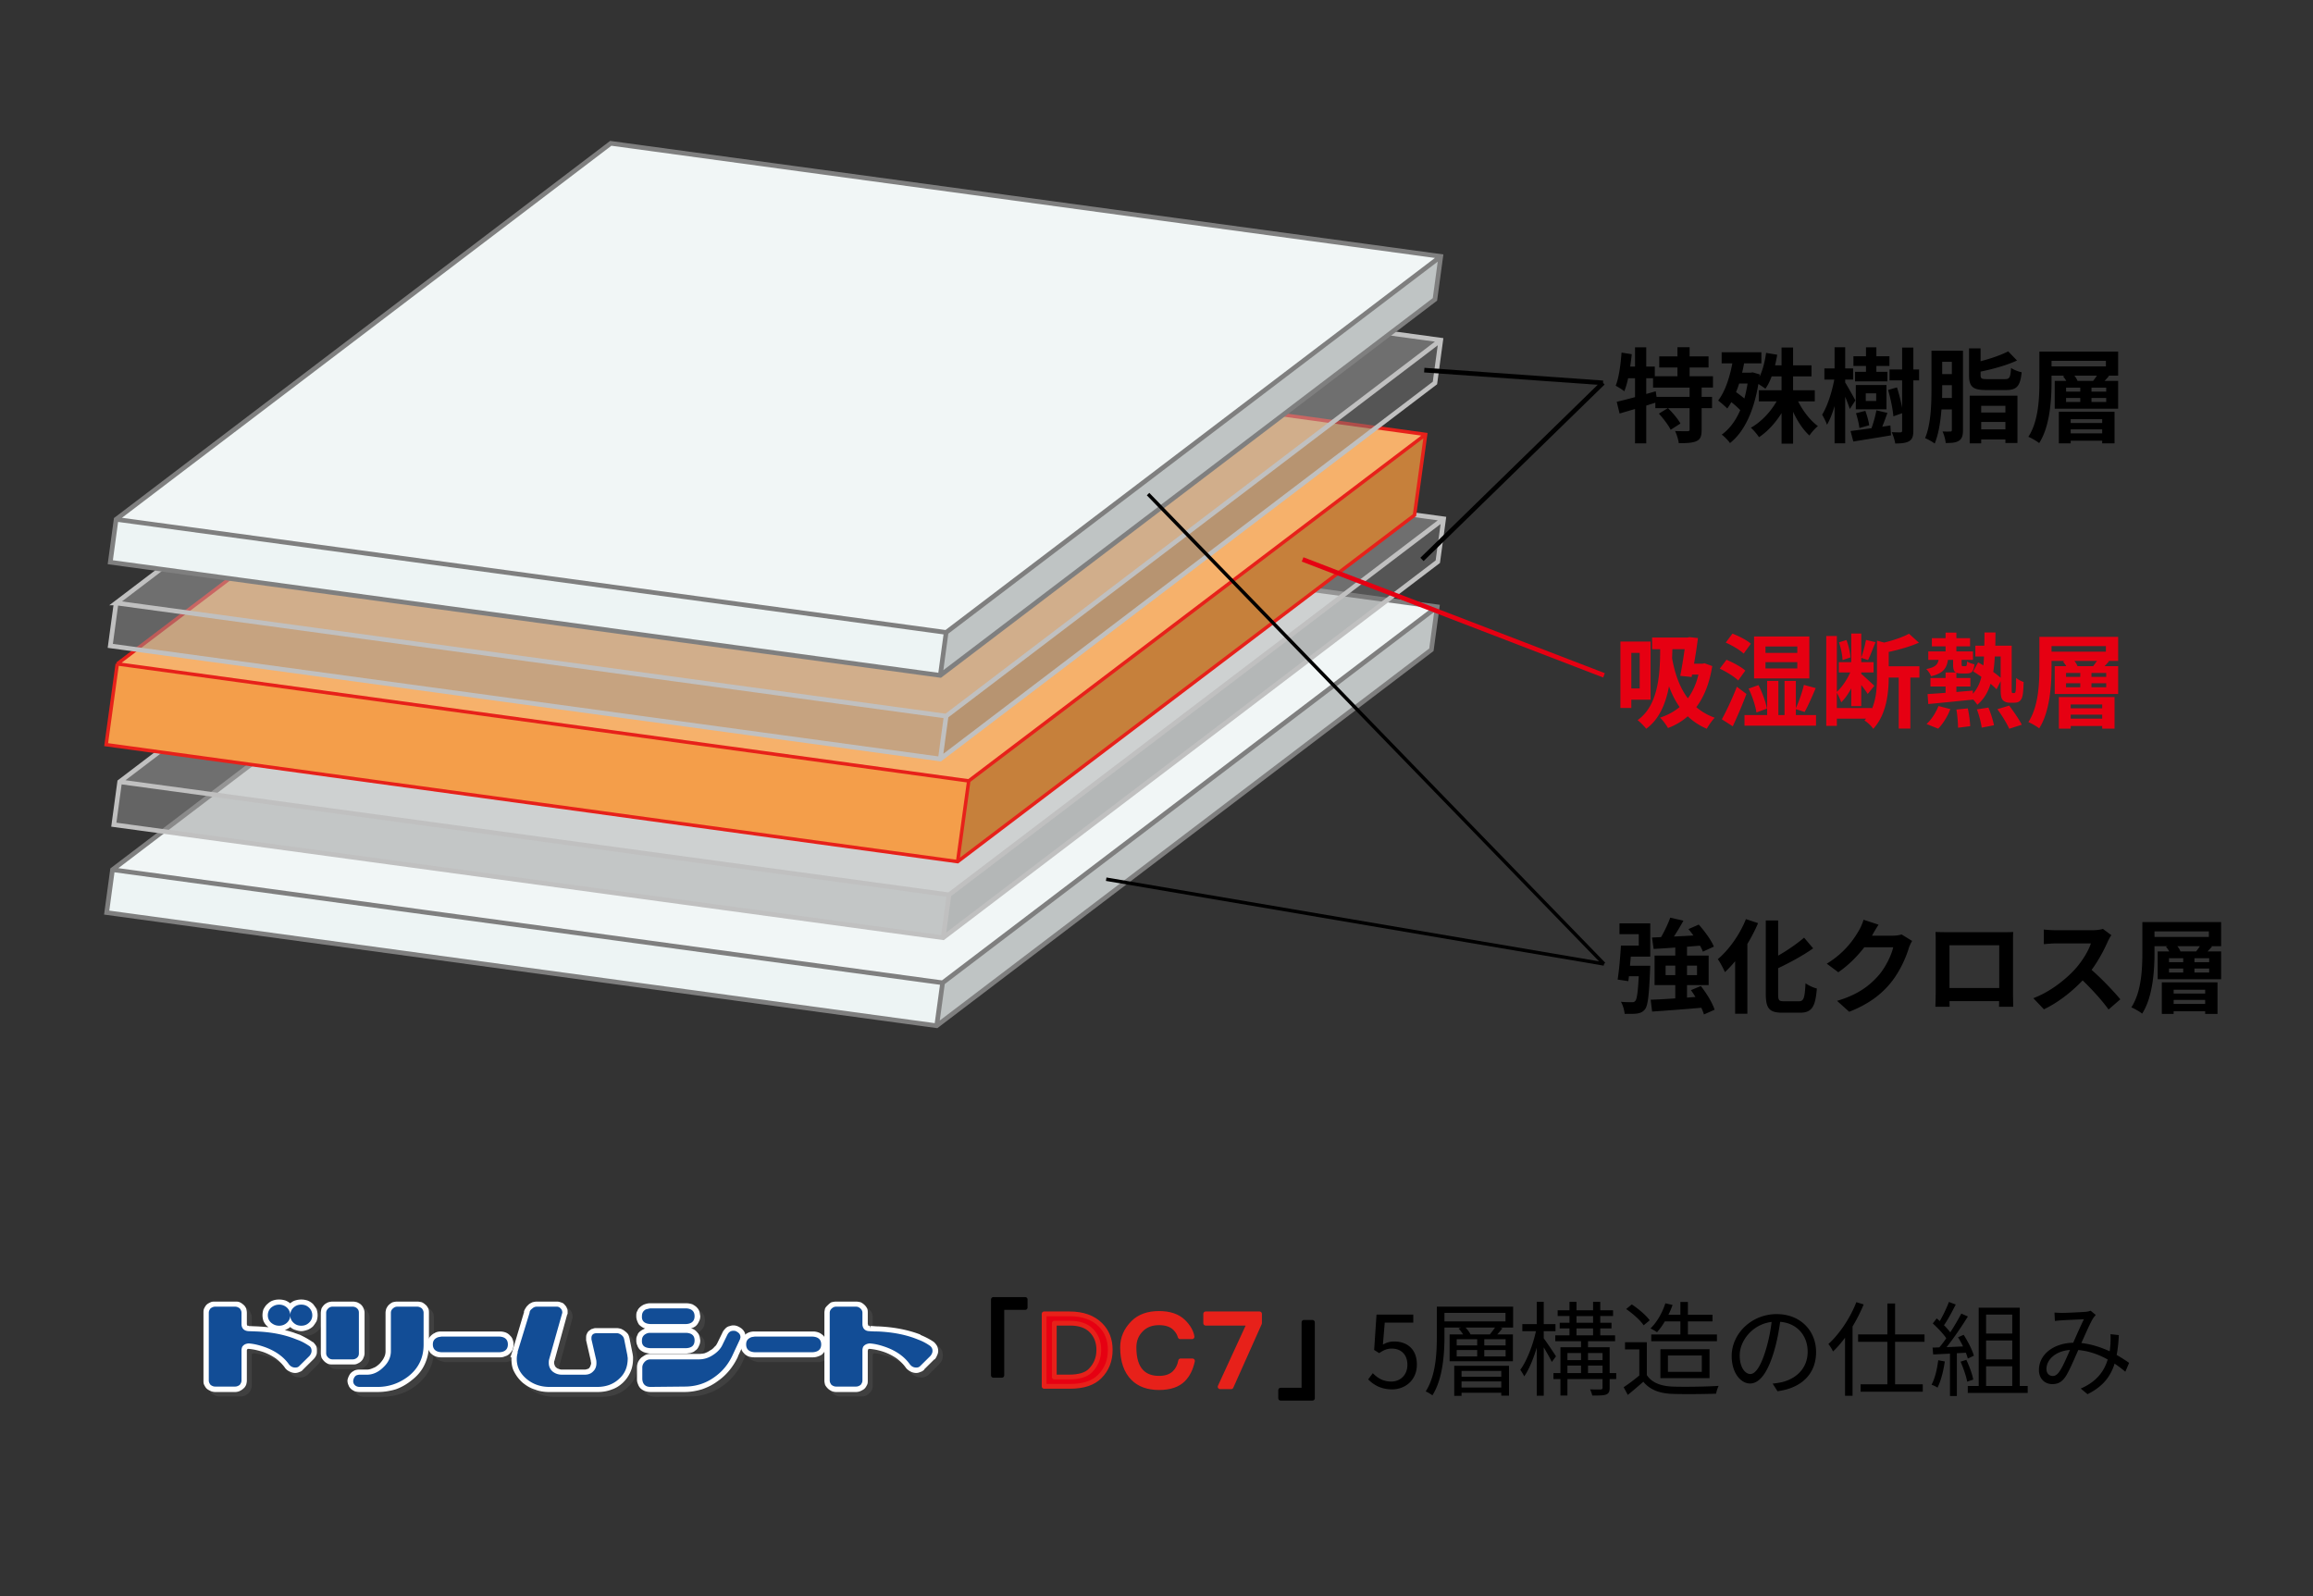
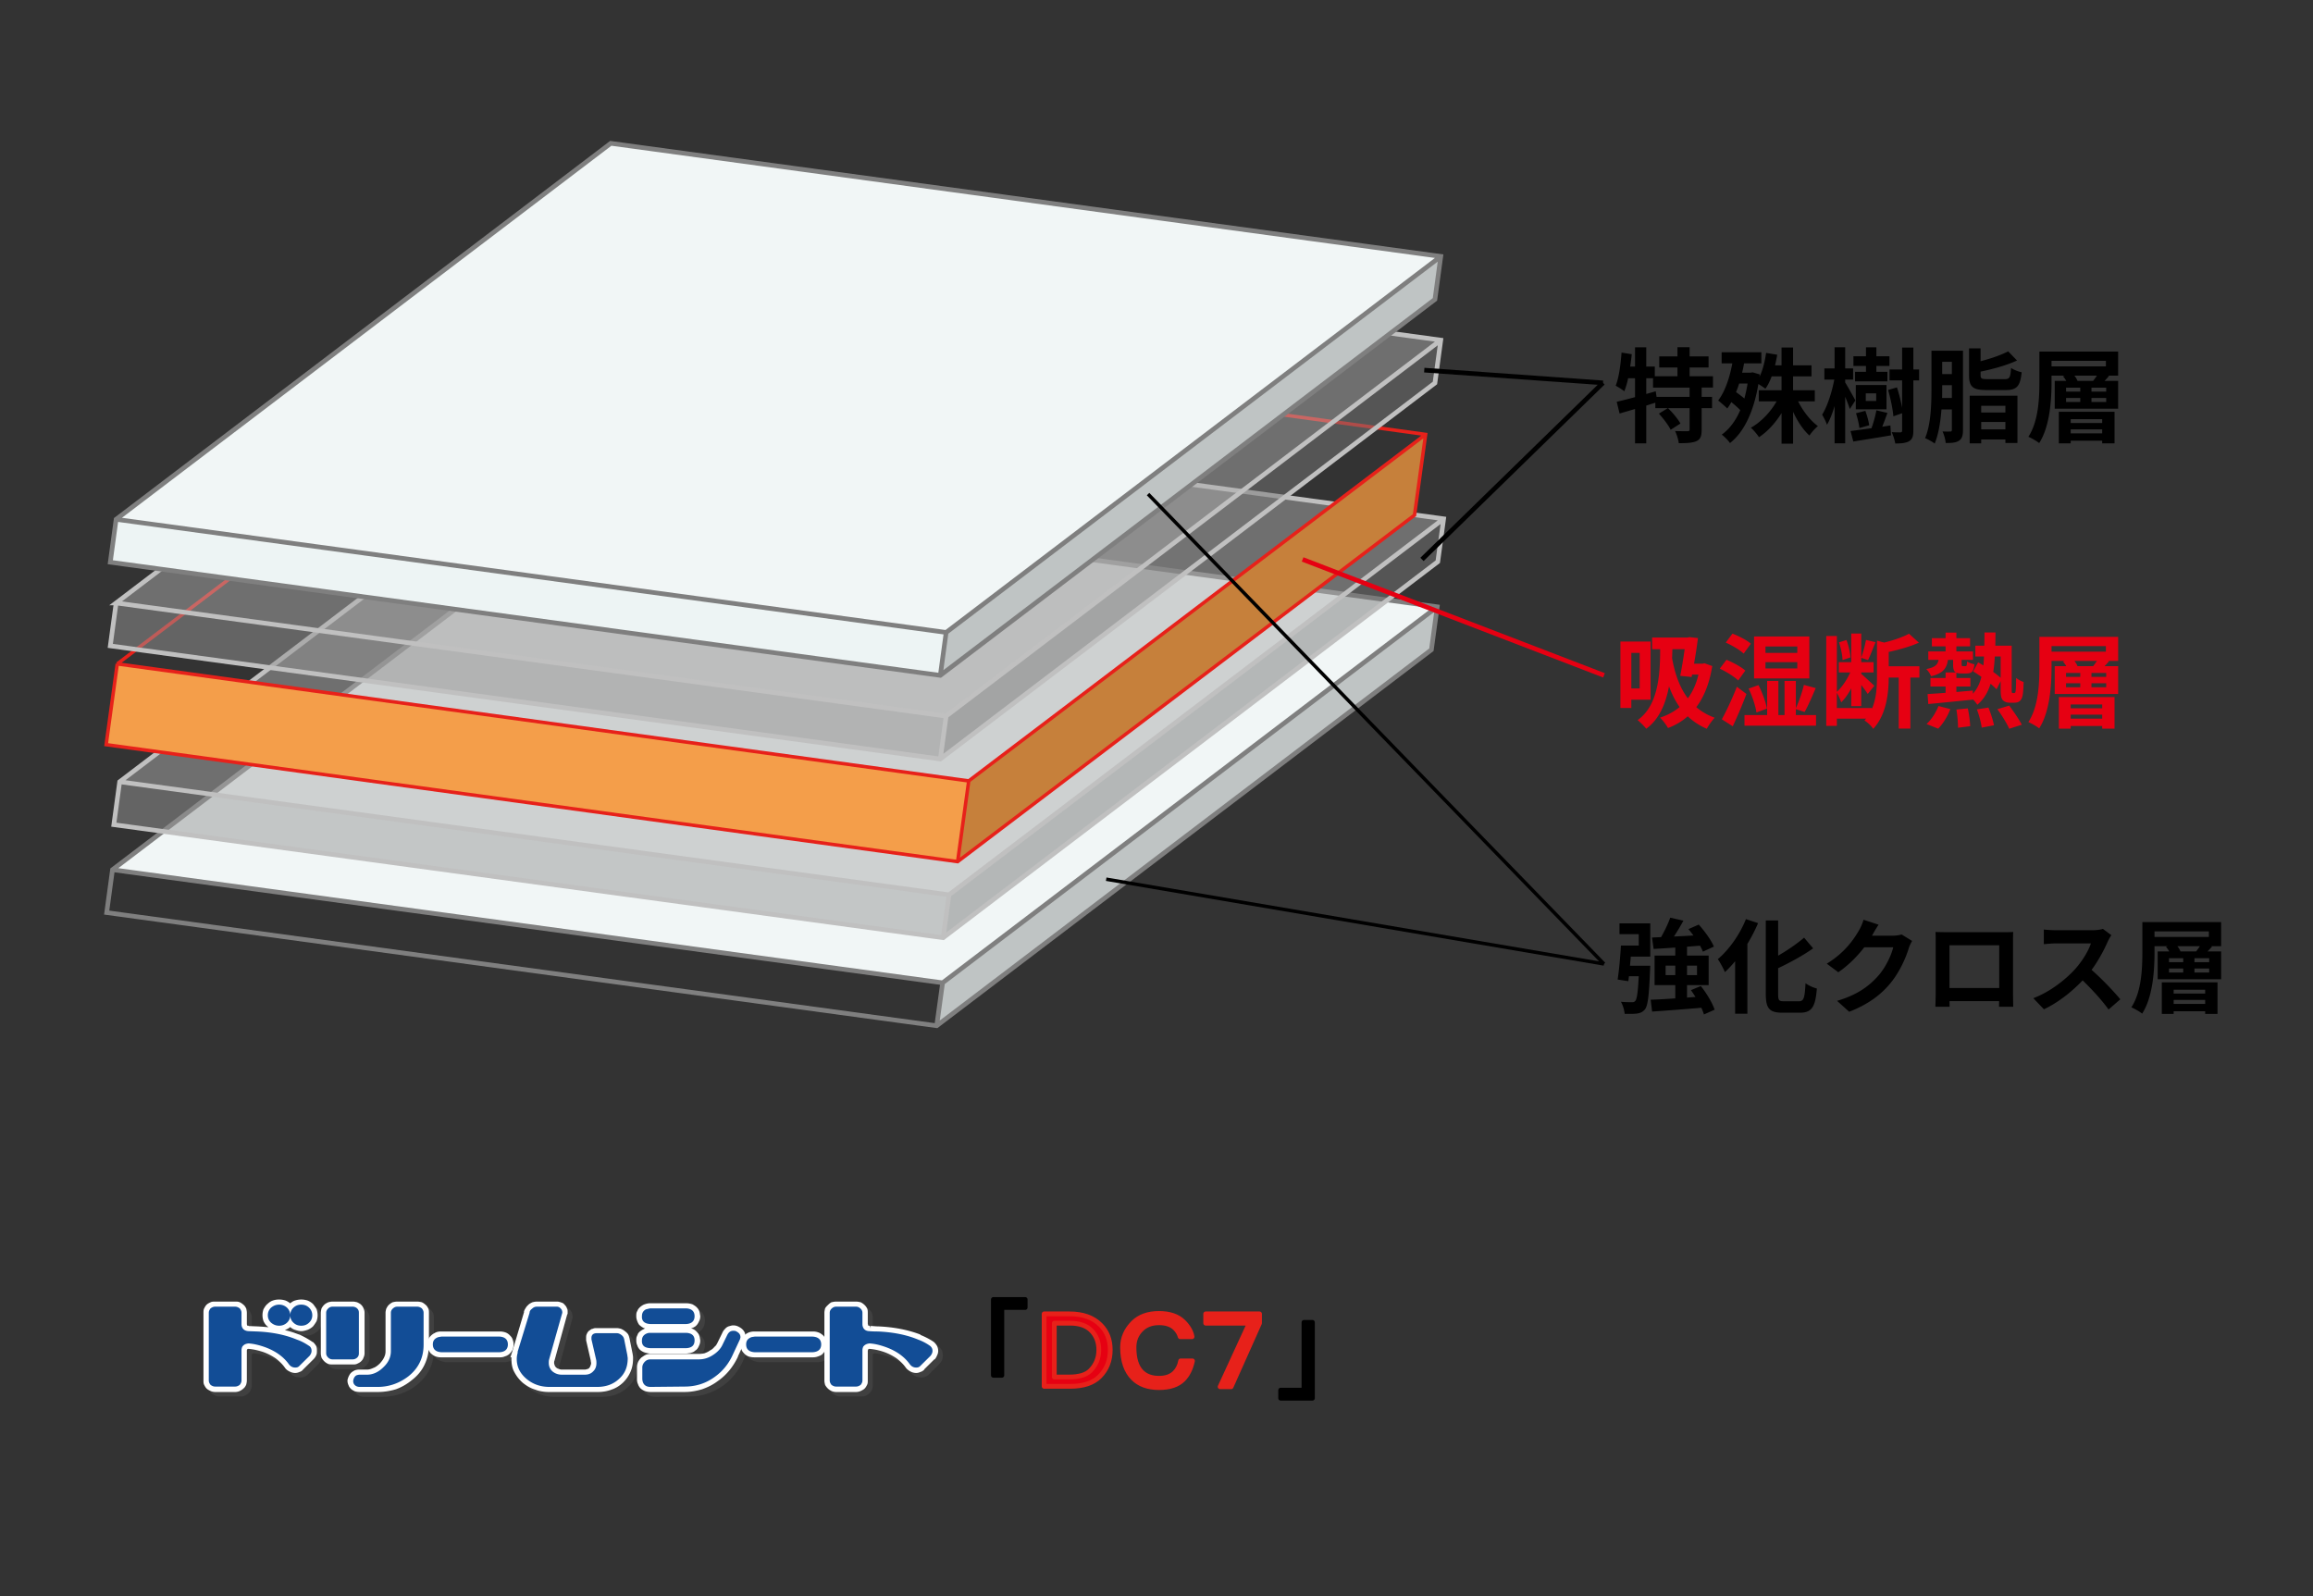
<svg xmlns="http://www.w3.org/2000/svg" xmlns:xlink="http://www.w3.org/1999/xlink" width="500" height="345" xml:space="preserve">
  <rect width="100%" height="100%" fill="#333333" stroke="none" />
-   <path fill-rule="evenodd" clip-rule="evenodd" fill="#EDF4F4" d="m24.32 187.998 179.441 24.448-1.274 9.286-179.427-24.46z" />
  <path fill-rule="evenodd" clip-rule="evenodd" fill="#BFC4C4" d="m203.761 212.446 106.926-81.278-1.26 9.286-106.94 81.278z" />
  <path fill-rule="evenodd" clip-rule="evenodd" fill="#F1F6F6" d="m24.32 187.998 106.939-81.277 179.428 24.447-106.926 81.278z" />
  <path fill="none" stroke="#7F7F7F" stroke-miterlimit="8" d="m203.761 212.446-1.274 9.286M24.32 187.998l179.441 24.448 106.925-81.278M24.32 187.998l106.939-81.277 179.427 24.447-1.26 9.286-106.94 81.279L23.06 197.272l1.26-9.274z" />
  <path opacity=".502" fill-rule="evenodd" clip-rule="evenodd" fill="#969696" d="m25.866 168.993 179.279 24.435-1.262 9.275-179.278-24.435z" />
  <path opacity=".502" fill-rule="evenodd" clip-rule="evenodd" fill="#797979" d="m205.145 193.428 106.925-81.281-1.26 9.275-106.927 81.281z" />
  <path opacity=".502" fill-rule="evenodd" clip-rule="evenodd" fill="#ABABAB" d="m25.866 168.993 106.94-81.279 179.264 24.433-106.925 81.281z" />
  <path fill="none" stroke="silver" stroke-miterlimit="8" d="m205.145 193.428-1.262 9.275m-178.017-33.71 179.279 24.435 106.925-81.28M25.866 168.993l106.939-81.279 179.265 24.433-1.261 9.274-106.926 81.281-179.278-24.434 1.261-9.275z" />
  <path fill="none" stroke="#000" stroke-width=".75" stroke-linejoin="round" stroke-miterlimit="10" d="m239.126 190.052 107.607 18.318" />
  <path fill-rule="evenodd" clip-rule="evenodd" fill="#F49E4A" d="m25.348 143.509 184.064 25.298-2.401 17.448-184.062-25.287z" />
  <path fill-rule="evenodd" clip-rule="evenodd" fill="#C6803B" d="m209.412 168.807 98.764-74.898-2.401 17.448-98.764 74.898z" />
-   <path fill-rule="evenodd" clip-rule="evenodd" fill="#F6B16B" d="m25.348 143.509 98.764-74.9 184.064 25.3-98.764 74.898z" />
  <path fill="none" stroke="#E7211A" stroke-width=".75" stroke-miterlimit="8" d="m209.412 168.807-2.4 17.448M25.348 143.509l184.064 25.298 98.764-74.898m-282.828 49.6 98.764-74.9 184.064 25.3-2.4 17.448-98.764 74.897-184.063-25.286 2.399-17.459z" />
  <path fill="none" stroke="#000" stroke-linejoin="round" stroke-miterlimit="10" d="m307.387 120.927 39.127-38.164" />
  <path opacity=".502" fill-rule="evenodd" clip-rule="evenodd" fill="#969696" d="m25.1 130.338 179.427 24.459-1.261 9.274-179.427-24.457z" />
  <path opacity=".502" fill-rule="evenodd" clip-rule="evenodd" fill="#797979" d="m204.527 154.797 106.926-81.278-1.262 9.273-106.925 81.279z" />
  <path opacity=".502" fill-rule="evenodd" clip-rule="evenodd" fill="#ABABAB" d="m25.1 130.338 106.927-81.279 179.426 24.46-106.926 81.278z" />
  <path fill="none" stroke="silver" stroke-miterlimit="8" d="m204.527 154.797-1.261 9.274M25.1 130.338l179.427 24.459 106.926-81.279M25.1 130.338l106.927-81.279 179.426 24.459-1.262 9.273-106.926 81.279-179.426-24.456 1.261-9.276z" />
  <path fill-rule="evenodd" clip-rule="evenodd" fill="#EDF4F4" d="m25.1 112.259 179.427 24.449-1.261 9.285-179.427-24.46z" />
  <path fill-rule="evenodd" clip-rule="evenodd" fill="#BFC4C4" d="m204.527 136.708 106.926-81.281-1.262 9.287-106.925 81.279z" />
  <path fill-rule="evenodd" clip-rule="evenodd" fill="#F1F6F6" d="m25.1 112.259 106.927-81.278 179.426 24.446-106.926 81.281z" />
  <path fill="none" stroke="#7F7F7F" stroke-miterlimit="8" d="m204.527 136.708-1.261 9.285M25.1 112.259l179.427 24.448 106.926-81.281M25.1 112.259l106.927-81.278 179.426 24.446-1.262 9.288-106.926 81.278-179.427-24.46 1.262-9.274z" />
  <path fill="none" stroke="#000" stroke-linejoin="round" stroke-miterlimit="10" d="m307.882 80.009 38.632 2.752" />
  <path fill="none" stroke="#000" stroke-width=".75" stroke-linejoin="round" stroke-miterlimit="10" d="m248.177 106.806 98.556 101.564" />
  <path fill="none" stroke="#E60012" stroke-linejoin="round" stroke-miterlimit="10" d="m346.733 145.982-65.148-25.055" />
  <path d="M367.842 83.783v2.002h2.249v2.448h-2.249v4.651c0 1.335-.222 2.048-1.111 2.47-.912.401-2.158.445-3.829.445-.089-.757-.443-1.892-.8-2.626a71.96 71.96 0 0 0 2.671.044c.378-.022.466-.089.466-.378v-4.607h-4.651c.98.979 2.137 2.337 2.671 3.316l-2.114 1.357c-.445-.957-1.58-2.426-2.537-3.494l1.914-1.18h-2.691v-1.179c-.646.2-1.314.422-1.96.623v8.168h-2.427v-7.434c-1.2.357-2.334.69-3.338.979l-.622-2.537c1.091-.245 2.471-.601 3.96-1.001v-4.095h-1.489a18.085 18.085 0 0 1-.825 2.827c-.399-.333-1.357-.935-1.868-1.202.714-1.781 1.068-4.54 1.269-7.166l2.203.356c-.089.89-.2 1.78-.334 2.67h1.045v-4.162h2.427v4.162h1.848v2.092h4.896V79.44h-3.938v-2.404h3.938v-1.981h2.626v1.981h4.096v2.404h-4.096v1.892h5.053v2.448h-2.453zm-2.604 0h-7.9v-2.026h-1.469v3.405l2.048-.579.178 1.202h7.144v-2.002zM388.699 86.765c1.069 2.114 2.626 4.139 4.274 5.341-.58.467-1.403 1.38-1.825 2.047-1.358-1.224-2.583-3.07-3.538-5.141v6.899h-2.494v-6.61c-1.335 2.137-3.027 3.984-4.873 5.208-.399-.623-1.203-1.58-1.76-2.047 2.183-1.224 4.229-3.361 5.563-5.697h-3.849v-2.404h4.918v-3.004h-2.136c-.379 1.024-.824 1.937-1.357 2.671-.334-.267-.979-.69-1.514-1.024-1.023 6.12-3.16 10.438-6.144 12.774-.354-.557-1.269-1.469-1.78-1.825 1.67-1.202 3.006-2.982 4.006-5.297-.556-.579-1.246-1.18-1.935-1.736-.269.512-.558.958-.869 1.381-.422-.423-1.425-1.314-1.979-1.714 1.469-1.914 2.469-4.853 3.07-8.034h-2.314v-2.404h8.591v2.404h-3.74a28.173 28.173 0 0 1-.423 2.002h1.849l.445-.066 1.513.445-.067.556c.713-1.447 1.182-3.316 1.447-5.208l2.403.401a35.823 35.823 0 0 1-.467 2.292h1.401v-3.85h2.494v3.85h3.983v2.381h-3.983v3.004h4.694v2.404h-3.604zm-12.751-3.851a20.366 20.366 0 0 1-.668 1.848c.6.423 1.224.89 1.802 1.38.268-1.001.513-2.092.689-3.228h-1.823zM399.875 88.411c-.2-.645-.601-1.669-1.001-2.648v10.06h-2.294v-8.056c-.466 1.58-1.023 3.026-1.646 4.051-.2-.668-.712-1.603-1.047-2.181 1.112-1.736 2.138-4.918 2.627-7.589h-2.138v-2.404h2.203V75.06h2.294v4.584h1.713v2.404h-1.713v.623c.535.868 1.913 3.316 2.204 3.895l-1.202 1.845zm8.77 3.561.132 2.136c-2.85.49-5.875.958-8.145 1.336l-.601-2.271c1.246-.156 2.87-.378 4.63-.623l-.091-.023c.402-1.068.846-2.67 1.046-3.828l2.383.557a74.007 74.007 0 0 1-1.114 2.982l1.76-.266zm-5.276-12.864h-2.715v-2.092h2.715V75.08h2.247v1.936h2.828v2.092h-2.828v1.269h2.383v2.069h-6.99v-2.069h2.36v-1.269zm4.43 9.371h-6.632v-5.252h6.632v5.252zm-5.856 4.049c-.088-.823-.399-2.181-.734-3.205l2.026-.512c.356 1.001.734 2.292.823 3.115l-2.115.602zm3.629-7.5h-2.249v1.647h2.249v-1.647zm9.28-2.803h-1.245v10.838c0 1.202-.2 1.87-.89 2.292-.669.401-1.646.512-3.026.512-.091-.667-.445-1.758-.757-2.448a35.03 35.03 0 0 0 1.869.045c.289-.022.377-.111.377-.4v-3.739l-1.892.668c-.109-1.469-.6-3.85-1.135-5.697l1.915-.557c.445 1.38.867 3.071 1.111 4.406v-5.919h-2.715v-2.359h2.715v-4.74h2.427v4.74h1.245v2.358zM424.338 92.951c0 1.157-.202 1.892-.869 2.314-.646.423-1.536.512-2.871.49-.043-.668-.354-1.825-.688-2.493.734.045 1.445.022 1.69.022.244 0 .333-.089.333-.356V88.5h-2.247c-.2 2.604-.622 5.364-1.469 7.389-.468-.4-1.514-.957-2.071-1.18 1.292-3.049 1.38-7.522 1.38-10.794v-8.101h6.813v17.137zm-2.405-6.921v-2.76h-2.092v.623c0 .667 0 1.38-.021 2.137h2.113zm-2.092-7.812v2.648h2.092v-2.648h-2.092zm9.526 6.098c-2.961 0-3.717-.756-3.717-3.227v-5.787h2.492v2.782c2.248-.579 4.496-1.358 5.965-2.136l1.913 1.98c-2.247 1.046-5.185 1.848-7.878 2.404v.734c0 .779.222.89 1.468.89h3.761c1.025 0 1.226-.311 1.36-2.425.534.4 1.6.801 2.291.935-.312 3.049-1.067 3.85-3.428 3.85h-4.227zm-3.583 1.224h10.325v10.216h-2.604v-.757h-5.23v.846h-2.491V85.54zm2.491 2.181v1.447h5.23v-1.447h-5.23zm5.231 5.097v-1.603h-5.23v1.603h5.23zM457.88 81.201h-2.227l.267.066c-.334.379-.667.757-.979 1.068h2.938v6.009h-13.71v-6.009h2.491a5.383 5.383 0 0 0-.711-1.001l.399-.133h-2.869v1.313c0 3.873-.334 9.637-2.672 13.264-.511-.423-1.691-1.09-2.337-1.357 2.204-3.383 2.383-8.346 2.383-11.907v-6.521h17.025v5.208zm-14.4-2.003h11.751v-1.202H443.48v1.202zm1.581 9.814H457.1v6.833h-2.671v-.579h-6.81v.579h-2.559v-6.833zm1.557-4.362h3.071v-.845h-3.071v.845zm0 2.248h3.071v-.868h-3.071v.868zm1.001 3.717v.823h6.81v-.823h-6.81zm6.81 3.071v-.867h-6.81v.867h6.81zm-1.958-11.351c.266-.356.577-.756.822-1.134h-4.872c.313.378.556.801.667 1.134h3.383zm2.826 1.47h-3.184v.845h3.184v-.845zm0 2.225h-3.184v.868h3.184v-.868z" />
  <g>
    <path d="M350.083 199.594h6.654v7.188h-4.206c-.066.668-.112 1.334-.178 1.979h4.384s-.022.669-.046 1.003c-.22 5.384-.466 7.633-1.111 8.433-.488.58-.979.78-1.691.893-.601.088-1.624.088-2.692.065-.068-.823-.379-1.869-.803-2.604.958.089 1.871.089 2.314.089.357.022.558-.022.78-.267.356-.356.58-1.825.758-5.34h-2.115l-.134 1.065-2.314-.354c.312-1.937.579-4.941.711-7.344h3.853v-2.472h-4.163v-2.334zm18.25 19.696c-.111-.424-.312-.913-.557-1.447-3.806.335-7.767.624-10.639.823l-.312-2.56c1.469-.044 3.317-.154 5.32-.289v-2.87h-4.475v-6.388h4.475v-1.735c-1.714.133-3.317.223-4.675.311l-.355-2.471 1.959-.089c.756-1.312 1.534-2.937 1.979-4.206l2.85.646a51.089 51.089 0 0 1-2.048 3.427c1.356-.066 2.782-.132 4.205-.222a22.48 22.48 0 0 0-1.068-1.379l2.227-.98c1.269 1.424 2.694 3.361 3.271 4.764l-2.38 1.089c-.134-.377-.356-.822-.623-1.29-.935.066-1.869.155-2.806.224v1.913h4.675v6.388h-4.675v2.692l1.825-.134a24.017 24.017 0 0 0-.979-1.469l2.138-.89c1.246 1.558 2.515 3.671 2.983 5.119l-2.315 1.023zm-6.187-8.502v-2.048h-2.092v2.048h2.092zm2.536-2.048v2.048h2.16v-2.048h-2.16zM380.043 199.55a35.974 35.974 0 0 1-2.315 4.494v15.09h-2.647v-11.351a25.11 25.11 0 0 1-2.203 2.358c-.289-.667-1.047-2.136-1.538-2.803 2.403-2.026 4.741-5.297 6.078-8.658l2.625.87zm8.833 16.89c1.069 0 1.249-.757 1.427-3.896.622.469 1.734.98 2.447 1.135-.311 3.829-1.002 5.232-3.628 5.232h-3.806c-2.804 0-3.604-.892-3.604-4.029V198.97h2.669v7.611c2.092-1.203 4.14-2.627 5.608-3.895l1.958 2.314c-2.203 1.558-4.963 3.049-7.566 4.294v5.609c0 1.313.156 1.535 1.225 1.535h3.27zM404.727 202.152c-.021.046-.045.067-.065.111h4.473c.688 0 1.423-.111 1.937-.266l2.269 1.4c-.245.423-.557 1.046-.734 1.604-.6 1.979-1.869 4.939-3.871 7.433-2.114 2.583-4.807 4.629-8.993 6.276l-2.626-2.359c4.563-1.357 7.033-3.294 8.971-5.497 1.513-1.735 2.803-4.407 3.16-6.076h-6.255c-1.49 1.938-3.427 3.896-5.607 5.387l-2.492-1.848c3.893-2.381 5.83-5.253 6.941-7.166.335-.557.803-1.58 1.003-2.337l3.25 1.069a34.924 34.924 0 0 0-1.361 2.269zM420.754 201.507h12.239c.558 0 1.403 0 2.204-.043-.044.666-.044 1.49-.044 2.158v10.904c0 .868.044 3.006.044 3.095h-3.071c0-.046.022-.558.022-1.203H421.42c.022.624.022 1.135.022 1.203h-3.071c0-.112.067-2.049.067-3.117v-10.882c0-.624 0-1.536-.045-2.158.914.021 1.759.043 2.361.043zm.667 12.062h10.75v-9.236h-10.75v9.236zM455.631 203.533c-.757 1.735-2.003 4.117-3.494 6.12 2.203 1.913 4.897 4.761 6.209 6.364l-2.537 2.203c-1.446-2.003-3.516-4.272-5.607-6.298-2.36 2.491-5.32 4.808-8.369 6.255l-2.292-2.404c3.583-1.336 7.033-4.051 9.124-6.389 1.47-1.669 2.827-3.872 3.318-5.452h-7.546c-.936 0-2.159.135-2.625.157v-3.16c.601.089 1.958.154 2.625.154h7.856c.958 0 1.847-.134 2.293-.289l1.825 1.357c-.18.247-.58.936-.78 1.382zM480.138 204.534h-2.227l.269.067c-.334.377-.669.757-.979 1.068h2.938v6.009h-13.71v-6.009h2.493a5.458 5.458 0 0 0-.711-1.003l.399-.133h-2.871v1.313c0 3.872-.334 9.636-2.672 13.265-.511-.424-1.689-1.092-2.335-1.358 2.204-3.382 2.381-8.346 2.381-11.906v-6.521h17.025v5.208zm-14.4-2.004h11.751v-1.201h-11.751v1.201zm1.58 9.816h12.039v6.832h-2.669v-.577h-6.81v.577h-2.561v-6.832zm1.558-4.363h3.071v-.845h-3.071v.845zm0 2.247h3.071v-.866h-3.071v.866zm1.003 3.718v.823h6.81v-.823h-6.81zm6.809 3.071v-.867h-6.81v.867h6.81zm-1.959-11.349c.268-.357.579-.757.824-1.136h-4.874c.313.379.558.802.669 1.136h3.381zm2.828 1.469h-3.184v.845h3.184v-.845zm0 2.225h-3.184v.866h3.184v-.866z" />
  </g>
  <g fill="#E60012">
    <path d="M352.643 151.258v1.78h-2.358v-14.355h6.521v12.575h-4.163zm0-10.126v7.678h1.804v-7.678h-1.804zm17.493 2.848c-.602 3.761-1.779 6.677-3.45 8.879 1.091.936 2.405 1.714 3.983 2.293-.512.512-1.335 1.669-1.713 2.381a13.883 13.883 0 0 1-4.118-2.693c-1.269 1.113-2.691 1.937-4.271 2.537-.335-.645-1.181-1.758-1.715-2.248 1.624-.534 3.026-1.291 4.229-2.292-.979-1.38-1.713-2.893-2.291-4.474-.714 3.739-2.094 7.099-4.92 9.169-.4-.512-1.335-1.446-1.869-1.869 4.384-3.094 4.875-9.57 4.875-15.335h-1.737v-2.514h7.635l.424-.089 1.846.2a99.298 99.298 0 0 1-.846 5.542h1.803l.466-.089 1.669.602zm-8.613-3.65-.068 1.959c.558 3.071 1.515 6.165 3.406 8.658 1.023-1.38 1.803-3.072 2.291-5.119h-1.38l-.089.512-2.471-.245a99.66 99.66 0 0 0 .958-5.765h-2.647zM375.746 147.096c-.823-.824-2.58-1.892-3.983-2.56l1.448-1.914c1.357.556 3.204 1.536 4.071 2.337l-1.536 2.137zm1.78 2.916a93.483 93.483 0 0 1-2.958 6.988l-2.36-1.514c.958-1.713 2.249-4.473 3.249-7.032l2.069 1.558zm-.6-8.724c-.777-.757-2.492-1.78-3.872-2.381l1.446-1.937c1.357.512 3.117 1.402 3.983 2.181l-1.557 2.137zm15.645 13.286v2.293h-15.466v-2.293H382v-7.389h2.427v7.389h1.335v-7.389h2.448v5.897c.666-1.424 1.381-3.494 1.735-5.029l2.56.689c-.78 1.825-1.669 3.872-2.403 5.163l-1.892-.623v1.291h4.361zm-12.885-.556c-.199-1.424-.911-3.583-1.69-5.163l2.137-.756c.823 1.602 1.581 3.694 1.824 5.073l-2.271.846zm11.439-7.367h-11.95v-9.058h11.95v9.058zm-2.604-6.899h-6.878v1.379h6.878v-1.379zm0 3.383h-6.878v1.358h6.878v-1.358zM414.92 146.473h-1.958v11.016h-2.517v-11.016h-2.158c-.022 3.315-.488 8.012-3.36 11.083-.334-.579-1.291-1.469-1.891-1.803.11-.133.245-.268.356-.4h-6.321v1.558h-2.292v-19.429h2.292v12.063c1.112-1.001 2.203-2.626 2.893-4.184h-2.47v-2.226h2.692v-6.188h2.16v5.187c.4-1.068.822-2.693 1.022-3.806l2.069.489c-.557 1.335-1.135 2.893-1.624 3.872l-1.468-.49v.935h2.669v2.226h-2.669v.312c.622.512 2.402 2.159 2.825 2.582l-1.425 1.758c-.289-.467-.846-1.224-1.4-1.936v4.562h-2.16v-3.828c-.646 1.18-1.381 2.271-2.181 3.005-.177-.624-.601-1.469-.935-2.048v3.294h7.59v.155c.978-2.292 1.089-4.852 1.089-7.01v-7.723l1.558.423c2.003-.49 4.073-1.202 5.364-1.914l2.137 1.937c-1.892.846-4.295 1.513-6.521 2.003v3.094h6.633v2.447zm-16.625-3.784c-.022-1.045-.355-2.626-.757-3.828l1.603-.511c.468 1.157.801 2.737.868 3.761l-1.714.578zM435.375 149.811c.091 0 .179-.022.245-.111.065-.089.111-.267.135-.69.042-.401.065-1.313.065-2.471.422.357 1.068.69 1.625.89-.021 1.113-.11 2.493-.245 3.005-.111.534-.334.89-.623 1.135s-.757.333-1.181.333h-.978c-.513 0-1.067-.156-1.447-.534-.354-.401-.489-.868-.489-2.493v-1.625l-.891 1.758a14.128 14.128 0 0 0-1.29-1.202c-.558 1.847-1.469 3.361-2.872 4.54-.199-.334-.557-.779-.934-1.158v.044c-3.449.356-7.056.712-9.659.958l-.157-2.159c1.092-.066 2.427-.156 3.896-.267v-1.357h-3.271v-1.847h3.271v-1.202h2.203c-.466-.267-.577-.824-.577-1.802v-.914h-1.114c-.267 1.826-1.067 2.938-3.649 3.54-.155-.468-.646-1.202-1.047-1.558 1.869-.333 2.473-.935 2.673-1.981h-2.227v-1.824h3.738v-1.091h-2.961v-1.78h2.961v-1.202h2.337v1.202h2.96v1.78h-2.96v1.091h3.584v1.824h-2.449v.914c0 .4.045.445.291.445h.511c.267 0 .333-.111.378-1.024.335.267 1.091.512 1.58.623-.156 1.603-.646 1.981-1.691 1.981h-1.112c-.468 0-.822-.045-1.091-.156v1.135h3.027v1.847h-3.027v1.18c1.18-.111 2.381-.201 3.562-.312v.69c.912-1.002 1.491-2.204 1.848-3.65a32.25 32.25 0 0 0-1.78-1.18l1.066-1.958c.357.2.735.423 1.137.668.066-.624.11-1.269.133-1.936h-1.87v-2.337h1.938c.021-.913.044-1.847.044-2.849h2.382c-.022.979-.022 1.936-.046 2.849h3.538v9.258c0 .489 0 .779.046.868.043.088.112.111.2.111h.264zm-18.915 6.699c.978-.868 2-2.404 2.58-3.895l2.56.668c-.557 1.513-1.58 3.182-2.625 4.229l-2.515-1.002zm8.923-3.383c.268 1.247.489 2.894.513 3.851l-2.627.334c0-.979-.133-2.67-.356-3.939l2.47-.246zm4.451-.178c.511 1.224 1.022 2.827 1.202 3.828l-2.648.512c-.134-1.002-.558-2.693-1.047-3.939l2.493-.401zm1.38-11.038c-.066 1.201-.155 2.314-.335 3.338.623.445 1.18.89 1.604 1.269v-4.606h-1.269zm3.115 10.615c.937 1.269 2.159 2.982 2.717 4.14l-2.717.868c-.467-1.09-1.602-2.938-2.559-4.228l2.559-.78zM457.88 142.868h-2.227l.267.066c-.334.379-.667.757-.979 1.069h2.938v6.009h-13.71v-6.009h2.491a5.35 5.35 0 0 0-.711-1.001l.399-.133h-2.869v1.313c0 3.873-.334 9.636-2.672 13.264-.511-.423-1.691-1.09-2.337-1.357 2.204-3.384 2.383-8.346 2.383-11.907v-6.521h17.025v5.207zm-14.4-2.003h11.751v-1.202H443.48v1.202zm1.581 9.815H457.1v6.832h-2.671v-.579h-6.81v.579h-2.559v-6.832zm1.557-4.363h3.071v-.846h-3.071v.846zm0 2.248h3.071v-.868h-3.071v.868zm1.001 3.717v.823h6.81v-.823h-6.81zm6.81 3.071v-.868h-6.81v.868h6.81zm-1.958-11.35c.266-.356.577-.757.822-1.135h-4.872c.313.378.556.8.667 1.135h3.383zm2.826 1.469h-3.184v.846h3.184v-.846zm0 2.225h-3.184v.868h3.184v-.868z" />
  </g>
  <g>
    <path d="M216.571 297.296h-1.831v-16.398h6.87v1.74h-5.039v14.658z" />
    <path fill="none" stroke="#000" stroke-width="1.029" stroke-linejoin="round" stroke-miterlimit="10" d="M216.571 297.296h-1.831v-16.398h6.87v1.74h-5.039v14.658z" />
    <path fill="#E7211A" d="M225.71 299.678v-15.665h5.496c2.87 0 5.098.794 6.687 2.382 1.404 1.406 2.107 3.205 2.107 5.405 0 2.321-.765 4.244-2.291 5.771-1.406 1.406-3.542 2.107-6.412 2.107h-5.587zm9.985-3.39c1.22-1.222 1.833-2.718 1.833-4.488 0-1.709-.55-3.115-1.649-4.216-1.04-1.037-2.565-1.557-4.581-1.557h-3.39v11.634h3.206c2.138 0 3.665-.458 4.581-1.373z" />
    <path fill="#E60012" stroke="#E7211A" stroke-width="1.029" stroke-linejoin="round" stroke-miterlimit="10" d="M225.71 299.678v-15.665h5.496c2.87 0 5.098.794 6.687 2.382 1.404 1.406 2.107 3.205 2.107 5.405 0 2.321-.765 4.244-2.291 5.771-1.406 1.406-3.542 2.107-6.412 2.107h-5.587zm9.985-3.39c1.22-1.222 1.833-2.718 1.833-4.488 0-1.709-.55-3.115-1.649-4.216-1.04-1.037-2.565-1.557-4.581-1.557h-3.39v11.634h3.206c2.138 0 3.665-.458 4.581-1.373z" />
    <path fill="#E7211A" d="M255.762 298.211c-1.162 1.161-2.902 1.741-5.222 1.741-2.381 0-4.246-.672-5.587-2.017-1.528-1.524-2.291-3.756-2.291-6.686 0-2.016.763-3.786 2.291-5.313 1.342-1.344 3.206-2.016 5.587-2.016 2.32 0 4.091.611 5.313 1.832 1.038 1.04 1.648 2.107 1.832 3.206h-2.564c-.184-.67-.55-1.282-1.1-1.831-.795-.793-1.955-1.191-3.481-1.191-1.589 0-2.872.489-3.848 1.466-1.039 1.038-1.557 2.32-1.557 3.848 0 2.442.549 4.212 1.648 5.313.917.915 2.167 1.373 3.756 1.373 1.465 0 2.595-.396 3.389-1.191.671-.67 1.1-1.523 1.284-2.564h2.564c-.366 1.711-1.039 3.054-2.014 4.03z" />
    <path fill="none" stroke="#E7211A" stroke-width="1.029" stroke-linejoin="round" stroke-miterlimit="10" d="M255.762 298.211c-1.162 1.161-2.902 1.741-5.222 1.741-2.381 0-4.246-.672-5.587-2.017-1.528-1.524-2.291-3.756-2.291-6.686 0-2.016.763-3.786 2.291-5.313 1.342-1.344 3.206-2.016 5.587-2.016 2.32 0 4.091.611 5.313 1.832 1.038 1.04 1.648 2.107 1.832 3.206h-2.564c-.184-.67-.55-1.282-1.1-1.831-.795-.793-1.955-1.191-3.481-1.191-1.589 0-2.872.489-3.848 1.466-1.039 1.038-1.557 2.32-1.557 3.848 0 2.442.549 4.212 1.648 5.313.917.915 2.167 1.373 3.756 1.373 1.465 0 2.595-.396 3.389-1.191.671-.67 1.1-1.523 1.284-2.564h2.564c-.366 1.711-1.039 3.054-2.014 4.03z" />
    <path fill="#E7211A" d="M260.637 284.013h11.634v2.015l-6.138 13.741h-2.381l6.319-13.741h-9.435v-2.015z" />
    <path fill="none" stroke="#E7211A" stroke-width="1.029" stroke-linejoin="round" stroke-miterlimit="10" d="M260.637 284.013h11.634v2.015l-6.138 13.741h-2.381l6.319-13.741h-9.435v-2.015z" />
    <path d="M283.708 285.845v16.397h-6.87v-1.741h5.038v-14.656h1.832z" />
    <path fill="none" stroke="#000" stroke-width="1.029" stroke-linejoin="round" stroke-miterlimit="10" d="M283.708 285.845v16.397h-6.87v-1.741h5.038v-14.656h1.832z" />
    <g>
      <defs>
        <path id="c" d="M43.903 280.989h160.06v21.168H43.903z" />
      </defs>
      <clipPath id="d">
        <use xlink:href="#c" overflow="visible" />
      </clipPath>
      <path clip-path="url(#d)" fill="#404040" d="M66.199 281.871h-.076c-.462 0-.922.072-1.308.293-.384.146-.693.367-1 .589a4.835 4.835 0 0 0-1.076-.589c-.386-.221-.846-.293-1.307-.293h-.077c-.463 0-.922.072-1.385.293-.384.146-.768.441-1.152.734-.308.294-.617.664-.771 1.104-.152.438-.228.88-.228 1.324 0 .439.076.881.228 1.319.154.37.463.736.771 1.104l.844-.809a2.23 2.23 0 0 1-.692-1.615c0-.661.232-1.179.692-1.619a2.458 2.458 0 0 1 1.692-.663c.693 0 1.307.224 1.768.663.463.44.692.958.692 1.619 0 .586-.229 1.176-.692 1.615-.461.44-1.075.662-1.768.662-.615 0-1.23-.222-1.692-.662l-.844.809c.075.072.152.072.231.145-.77-.072-1.538-.145-2.384-.145l-1.845-.146H54.591l-.079-.073v-.075c-.077 0-.077-.073-.077-.22v-2.429a1.94 1.94 0 0 0-.23-.951c-.076-.293-.306-.588-.539-.812-.23-.218-.461-.366-.846-.513a2.148 2.148 0 0 0-.922-.222h-4.303c-.385 0-.694.077-1 .222-.309.146-.615.295-.846.513-.23.224-.385.519-.538.812a1.93 1.93 0 0 0-.232.951v14.629c0 .293.077.659.232.954.153.297.308.593.538.809.231.222.537.368.846.518.307.146.616.146 1 .146h4.303c.307 0 .616 0 .922-.146.385-.149.616-.296.846-.518.233-.216.463-.512.539-.809.154-.295.23-.661.23-.954v-6.542c0-.072 0-.147.077-.222l.079-.069s.075 0 .229-.077c.922.077 2 .368 3.075.735 1.075.368 1.923.81 2.689 1.397.77.517 1.463 1.176 1.922 1.913.309.367.616.657 1.001.88.461.222.922.295 1.383.295.309 0 .615 0 .923-.147a2.81 2.81 0 0 0 .768-.513l2.229-2.206c.231-.294.462-.59.54-.882.153-.295.228-.659.228-1.028h-1.152c0 .438-.154.81-.462 1.101l-2.229 2.207c-.23.217-.536.365-.845.365-.538 0-1-.219-1.383-.734-1.155-1.691-2.923-2.865-5.229-3.675-1.23-.44-2.383-.733-3.459-.809-.691.075-1.154.294-1.384.734-.077.221-.153.443-.153.662v6.614c0 .367-.155.659-.463.954a1.28 1.28 0 0 1-.922.369h-4.303c-.385 0-.694-.145-1-.369-.231-.295-.385-.587-.385-.954v-14.629c0-.366.154-.659.385-.951.307-.223.616-.368 1-.368h4.303c.385 0 .692.146.922.368.308.292.463.585.463.951v2.505c.076.954.537 1.396 1.459 1.396v.071l1.845.072c3.382.149 6.228.736 8.688 1.691.999.439 1.919.958 2.688 1.471.308.221.462.59.462.957h1.152c0-.298-.075-.664-.228-.957-.078-.366-.309-.662-.616-.882l-.078-.075a13.325 13.325 0 0 0-2.921-1.541c-.999-.369-1.998-.736-3.152-.956.078-.074.155-.074.155-.074.384-.146.77-.368 1.076-.662.307.294.616.517 1 .662.386.149.846.223 1.384.223.46 0 .922-.073 1.307-.223.46-.219.846-.44 1.23-.811.307-.292.538-.658.692-1.101.231-.366.307-.808.307-1.247a2.76 2.76 0 0 0-.307-1.324 2.776 2.776 0 0 0-.692-1.104c-.385-.293-.771-.589-1.23-.734-.381-.219-.843-.291-1.304-.291m1.692 1.836.846-.809-.846.809c.383.44.616.958.616 1.619 0 .586-.233 1.176-.616 1.615a2.447 2.447 0 0 1-1.691.662c-.692 0-1.23-.222-1.691-.662a2.223 2.223 0 0 1-.693-1.615c0-.661.231-1.179.693-1.619.461-.439.999-.663 1.691-.663.615 0 1.23.224 1.691.663M91.263 282.387h-4.384c-.308 0-.613 0-.924.145a3.346 3.346 0 0 0-.843.59 2.603 2.603 0 0 0-.541.734c-.152.292-.152.66-.152.951v8.308c0 .441-.156.808-.307 1.249a6.918 6.918 0 0 1-.921 1.325 5.439 5.439 0 0 1-1.462 1.026c-.461.224-.846.295-1.386.295h-1.691c-.307.076-.692.15-.999.294H77.5c-.31.221-.693.517-.926.883-.226.367-.304.808-.382 1.177v.148c0 .291.078.659.156.953.153.294.383.518.614.733.228.222.538.443.848.589.304.074.613.146.92.146h3.92c1.385 0 2.77-.217 3.998-.66 1.23-.439 2.383-1.025 3.459-1.909a9.778 9.778 0 0 0 2.769-3.381c.462-.959.769-1.984.846-3.089 0-.072 0-.147-.077-.147-.076-.366-.153-.733-.153-1.027h-.846c0 2.793-1.153 5.07-3.305 6.763-1.923 1.543-4.151 2.352-6.69 2.352h-3.92c-.385 0-.694-.146-.92-.443a1.025 1.025 0 0 1-.465-.878c.077-.592.308-.958.769-1.18.152-.071.385-.146.616-.146h1.613c1.308 0 2.538-.588 3.692-1.692 1-1.101 1.537-2.204 1.537-3.38v-8.308c0-.366.153-.659.383-.951.311-.223.616-.368.999-.368h4.309c.384 0 .689.146.921.368.308.292.462.585.462.951v6.912h.846v-.144c0-.224 0-.519.077-.737.076-.222.153-.367.229-.587v-5.443c0-.291-.076-.659-.153-.951a3.308 3.308 0 0 0-.617-.812c-.23-.218-.46-.366-.844-.513-.233-.146-.616-.146-.922-.146m-13.917 0h-4.38c-.31 0-.692 0-1 .145a2.79 2.79 0 0 0-.771.513c-.23.224-.459.519-.615.812-.154.292-.154.66-.154.951v8.749c0 .294 0 .587.154.956.156.297.309.512.54.734.23.221.537.442.846.588.307.074.69.148 1 .148h4.38c.308 0 .615-.074.921-.148.31-.146.616-.367.847-.588.233-.223.385-.438.541-.734.153-.295.23-.662.23-.956v-8.749c0-.291-.077-.659-.23-.951-.156-.293-.308-.588-.541-.812-.231-.218-.537-.366-.847-.513-.307-.145-.613-.145-.921-.145m-4.381 12.493c-.386 0-.692-.146-1-.441a1.198 1.198 0 0 1-.385-.883v-8.749c0-.366.154-.659.385-.951.307-.223.614-.368 1-.368h4.304c.384 0 .691.146.997.368.233.292.386.585.386.951v8.749c0 .366-.153.661-.386.883-.306.295-.613.441-.997.441h-4.304m10.226.808h-.079.079M117.091 282.387c-.307 0-.691 0-.999.145a5.367 5.367 0 0 0-.848.513 4.415 4.415 0 0 0-.537.663c-.155.295-.308.516-.385.809l-2.536 8.527-.385 1.396h.231c-.077.147-.077.22-.077.37 0 .951.231 1.906.692 2.79.385.883 1 1.618 1.846 2.278.768.66 1.69 1.177 2.69 1.543.921.367 1.998.513 3.074.513h10.301c1.077 0 2.076-.146 3.074-.513.925-.366 1.771-.883 2.462-1.543.768-.66 1.304-1.471 1.689-2.353.31-.882.539-1.836.539-2.866 0-.295-.075-.588-.075-.879l-.692-3.458c-.077-.291-.158-.586-.386-.88-.153-.296-.384-.515-.616-.734-.23-.148-.536-.368-.845-.441-.306-.149-.615-.149-.922-.149h-4.382c-.23 0-.537 0-.847.074-.153.075-.383.148-.614.294-.305.223-.537.516-.614.812-.155.365-.232.659-.232.954 0 .148.077.292.077.439v.075l1 4.335v.589c0 .22 0 .44-.08.589-.074.146-.151.294-.23.438-.151.074-.226.146-.382.224-.153.071-.385.071-.691.071h-4.845c-.307 0-.537 0-.693-.071-.229-.077-.382-.149-.536-.367a.975.975 0 0 1-.385-.442c-.078-.146-.078-.295-.078-.516 0-.146 0-.294.078-.438l2.768-10.072v-.071c.076-.149.076-.295.076-.442 0-.292-.076-.515-.153-.808-.077-.219-.23-.442-.384-.66a3.401 3.401 0 0 0-.845-.59c-.309-.145-.615-.145-.923-.145h-.079l-4.301-.003m-4.153 10.952 2.538-8.532c.077-.366.308-.659.616-.951.308-.223.613-.368.999-.368h4.304c.387 0 .693.146.923.368.231.292.309.585.231.951l-2.769 10.073c-.076.22-.152.514-.152.733 0 .735.307 1.325.847 1.838.535.44 1.228.735 2.074.735h4.845c.847 0 1.46-.221 1.919-.735.464-.441.694-1.027.694-1.763 0-.295-.078-.514-.078-.809l-.998-4.338v-.292c0-.663.382-1.03 1.076-1.03h4.382c.307 0 .693.146.999.367.308.293.538.588.615.955l.695 3.38v.736c0 1.766-.617 3.233-1.771 4.41-1.229 1.179-2.845 1.765-4.767 1.765h-10.301c-1.922 0-3.613-.586-4.997-1.765-1.382-1.177-2.076-2.574-2.076-4.26 0-.517.078-1.028.152-1.468M149.457 282.753h-7.921c-.457 0-.919.073-1.382.291-.462.224-.846.589-1.152 1.03-.155.223-.231.441-.308.662-.077.223-.077.513-.077.734v.074c0 .367.077.732.154 1.101.152.224.231.521.461.666.307.362.616.583 1 .732.153.072.232.072.306.146-.153 0-.23.075-.384.148-.462.22-.846.512-1.152.957-.155.219-.231.512-.308.734-.077.22-.077.439-.077.734v.072c0 .367.077.663.154 1.03.152.292.231.513.461.735.307.367.616.588 1 .736a8.87 8.87 0 0 0 1.305.29h7.921l1.153-.221c.233-.147.538-.294.769-.438.31-.224.617-.59.768-1.029a2.89 2.89 0 0 0 .231-1.176c0-.366-.075-.734-.154-1.104l-.46-.661c-.307-.366-.616-.588-1.077-.734-.077-.075-.154-.075-.233-.075.079-.074.079-.074.156-.074a3.68 3.68 0 0 0 .769-.366c.31-.295.617-.664.768-1.03.156-.366.231-.808.231-1.249 0-.368-.075-.734-.154-1.03-.153-.293-.308-.511-.46-.733-.307-.296-.691-.586-1.077-.734a3.377 3.377 0 0 0-1.231-.218m-7.843 4.482c-1.229-.069-1.843-.662-1.843-1.765 0-.664.304-1.101.922-1.396.23-.145.538-.219.921-.219h7.766c1.229.074 1.844.585 1.844 1.615h1.153-1.153c0 1.103-.615 1.695-1.844 1.765h-7.766m0 5.216c-1.229-.071-1.843-.658-1.843-1.687 0-.662.304-1.178.922-1.398.23-.146.538-.221.921-.221h7.766c1.229.074 1.844.59 1.844 1.619h1.153-1.153c0 1.028-.615 1.615-1.844 1.687h-7.766m17.913-4.921c-.229 0-.462.073-.77.144a1.808 1.808 0 0 0-.92.592c-.309.219-.463.513-.615.88l-1.078 2.205a2.743 2.743 0 0 1-.614.809c-.231.292-.616.587-1 .811-.383.291-.845.438-1.229.586-.385.073-.771.147-1.155.147h-10.453c-.386 0-.77.076-1.077.219-.385.148-.615.295-.925.517-.307.295-.535.585-.69.955-.231.44-.308.81-.308 1.249v2.498h.077l1.151-.072v-2.426c0-.587.232-1.029.616-1.323.31-.367.694-.511 1.156-.511h10.453a5.467 5.467 0 0 0 3-.887c.999-.583 1.692-1.319 2.077-2.129l1.076-2.206c.304-.587.69-.953 1.229-.953.233 0 .385.073.616.145.616.222.921.663.921 1.252 0 .145 0 .291-.075.439l-1.461 3.31c-.925 2.055-2.305 3.672-3.997 4.919-1.923 1.326-4.152 2.061-6.535 2.061l-7.302.074c-1.077 0-1.692-.586-1.771-1.765l-1.151.072c0 .371.076.736.231 1.106.075.218.23.512.383.735.307.29.617.584 1.079.733.384.146.768.217 1.23.217l7.302-.071c1.384 0 2.613-.146 3.843-.589 1.152-.367 2.307-.956 3.383-1.688a13.313 13.313 0 0 0 4.383-5.368l.69-1.614c-.076-.297-.153-.662-.153-.956v-.072c0-.224.077-.519.153-.737 0-.222.155-.516.308-.734.153-.223.384-.441.615-.661 0 0-.079-.075-.079-.146-.074-.369-.305-.662-.613-.957-.231-.295-.615-.444-.921-.589a2.578 2.578 0 0 0-1.08-.221M186.128 282.387h-4.307c-.385 0-.691 0-1.001.145-.304.146-.614.295-.844.513-.231.224-.383.519-.537.812-.152.292-.232.66-.232.951v5.148c.155.22.232.366.307.587.156.295.231.662.231 1.032 0 .438-.075.877-.231 1.247a1.441 1.441 0 0 1-.307.439v6.175c0 .293.08.659.232.954.154.297.306.593.537.809.23.222.54.368.844.518.31.146.617.146 1.001.146h4.307c.305 0 .69 0 .998-.146a2.8 2.8 0 0 0 .769-.518c.231-.216.463-.512.614-.809.078-.295.154-.661.154-.954v-6.542c0-.072 0-.147.077-.222l.079-.069s.074 0 .23-.077c.923.077 1.998.368 3.074.735 1.08.368 1.921.81 2.693 1.397.767.517 1.46 1.176 1.921 1.913.306.367.615.657 1.074.88.384.222.845.295 1.308.295.308 0 .615 0 .924-.147.305-.147.615-.295.766-.513l2.229-2.206c.234-.294.464-.59.617-.882.077-.295.153-.659.153-.955h-1.153c0 .365-.153.736-.461 1.027l-2.23 2.207c-.23.217-.537.365-.845.365-.537 0-1-.219-1.384-.734-1.155-1.691-2.919-2.865-5.227-3.675-1.155-.44-2.384-.733-3.459-.809-.691.075-1.154.294-1.385.734-.076.221-.155.443-.155.662v6.614c0 .367-.15.659-.459.954a1.286 1.286 0 0 1-.922.369h-4.307c-.385 0-.691-.145-1.001-.369-.229-.295-.382-.587-.382-.954v-14.629c0-.366.153-.659.382-.951.31-.223.617-.368 1.001-.368h4.307c.384 0 .69.146.922.368.309.292.459.585.459.951v2.575c.079.884.617 1.325 1.463 1.396 0 0 .615 0 1.921.072 3.306.149 6.15.736 8.608 1.691 1.078.439 1.923.958 2.692 1.471.308.221.461.59.461 1.03h1.153c0-.371-.076-.737-.153-1.03-.153-.366-.383-.588-.691-.882h-.079c-.845-.661-1.769-1.176-2.921-1.616-2.612-1.03-5.611-1.62-9.07-1.765-.614-.076-1.076-.076-1.386-.076-.151 0-.23 0-.306-.07l-.079.513-.074-.513h-.309v-.148s-.077-.073-.077-.144v-2.505c0-.291-.076-.659-.154-.951a3.296 3.296 0 0 0-.614-.812 2.831 2.831 0 0 0-.769-.513c-.307-.141-.692-.141-.997-.141m2.995 5.729.155-.442-.155.442m.079.223.231-.665-.231.665m.075.22.694-.442-.694.442m14.531 4.484" />
      <path clip-path="url(#d)" fill="#404040" d="M109.098 288.851H96.413c-.462 0-.924.076-1.309.295-.536.221-.921.516-1.229.957 0 .072-.078.147-.078.147-.076.22-.153.365-.229.587-.077.219-.077.514-.077.737v.144h.306-.306c0 .294.077.661.153 1.027.077 0 .077.075.077.147.076.221.231.367.384.515.23.371.615.59.999.734.462.147.847.296 1.309.296h12.76c.386 0 .692-.075 1.077-.222.309-.074.539-.219.767-.438.386-.224.617-.589.771-.958.231-.37.231-.809.231-1.247 0-.37 0-.737-.155-1.032-.076-.292-.229-.512-.46-.734-.307-.293-.614-.588-1.001-.736-.461-.143-.844-.219-1.305-.219m-12.607 4.488c-1.233-.148-1.848-.667-1.848-1.765 0-.665.306-1.104.923-1.399.231-.145.536-.22.925-.22h12.528c1.231.075 1.846.587 1.846 1.619h1.154-1.154.152-.152c0 1.098-.615 1.616-1.846 1.765H96.491M176.749 288.851h-12.608c-.46 0-.922.076-1.386.295-.154.074-.382.221-.537.296-.231.22-.462.438-.615.661-.152.219-.308.513-.308.734-.076.219-.153.514-.153.737v.072c0 .294.077.659.153.956 0 .069.078.069.078.144.078.224.23.444.383.662.309.371.693.59 1.079.734.384.147.846.296 1.228.296h12.76c.387 0 .771-.075 1.154-.222.23-.074.539-.219.769-.438.152-.15.384-.298.461-.519.155-.146.232-.291.307-.439.156-.37.231-.809.231-1.247 0-.37-.075-.737-.231-1.032a2.06 2.06 0 0 0-.307-.587c0-.075-.077-.075-.077-.147-.306-.293-.688-.588-1.074-.736a3.379 3.379 0 0 0-1.232-.221l-.075.001m-12.608 4.488c-1.231-.148-1.768-.667-1.768-1.765 0-.665.308-1.104.922-1.399a1.62 1.62 0 0 1 .846-.22h12.608c1.151.075 1.767.587 1.843 1.619h1.153-1.153.154-.154c0 1.098-.615 1.616-1.843 1.765h-12.608M66.199 283.044c-.692 0-1.23.224-1.691.663-.462.44-.693.958-.693 1.619 0 .586.231 1.176.693 1.615.461.44.999.662 1.691.662.616 0 1.23-.222 1.691-.662a2.505 2.505 0 0 0 .616-1.615c0-.661-.233-1.179-.616-1.619l-.154.074.154-.074a2.449 2.449 0 0 0-1.691-.663m-4.843 0c-.615 0-1.23.224-1.692.663-.46.44-.692.958-.692 1.619 0 .586.232 1.176.692 1.615l.156-.146-.156.146c.462.44 1.078.662 1.692.662.693 0 1.307-.222 1.768-.662a2.218 2.218 0 0 0 .692-1.615c0-.661-.229-1.179-.692-1.619-.461-.439-1.075-.663-1.768-.663m-9.456.443h-4.303c-.385 0-.694.146-1 .368-.231.292-.385.585-.385.951v14.629c0 .367.154.659.385.954.307.225.616.369 1 .369H51.9c.385 0 .692-.145.922-.369.308-.295.463-.587.463-.954v-6.614c0-.219.076-.441.153-.662.23-.44.693-.659 1.384-.734 1.077.075 2.229.368 3.459.809 2.305.81 4.073 1.983 5.229 3.675.382.516.845.734 1.383.734.309 0 .615-.148.845-.365l2.229-2.207c.308-.291.462-.662.462-1.101h-.23.23c0-.367-.154-.736-.462-.957a17.993 17.993 0 0 0-2.688-1.471c-2.461-.955-5.306-1.542-8.688-1.691l-1.845-.072v-.071c-.922 0-1.383-.441-1.459-1.396v-2.505c0-.366-.155-.659-.463-.951a1.298 1.298 0 0 0-.924-.369M91.263 283.487h-4.309c-.383 0-.688.146-.999.368-.23.292-.383.585-.383.951v8.308c0 1.176-.537 2.279-1.537 3.38-1.154 1.104-2.384 1.692-3.692 1.692H78.73c-.231 0-.464.074-.616.146-.461.222-.692.588-.769 1.18 0 .365.155.659.465.878.226.297.535.443.92.443h3.92c2.539 0 4.767-.809 6.69-2.352 2.152-1.692 3.305-3.97 3.305-6.763h-.231.231v-6.912c0-.366-.154-.659-.462-.951a1.293 1.293 0 0 0-.92-.368m-13.993 0h-4.304c-.386 0-.692.146-1 .368-.231.292-.385.585-.385.951v8.749c0 .366.154.661.385.883.307.295.614.441 1 .441h4.304c.384 0 .691-.146.997-.441.233-.222.386-.517.386-.883v-8.749c0-.366-.153-.659-.386-.951-.307-.222-.613-.368-.997-.368M121.396 283.487h-4.304c-.386 0-.691.146-.999.368-.308.292-.539.585-.616.951l-2.538 8.532c-.074.44-.152.951-.152 1.47 0 1.686.694 3.083 2.076 4.26 1.384 1.179 3.075 1.765 4.997 1.765h10.301c1.922 0 3.538-.586 4.767-1.765 1.154-1.177 1.771-2.645 1.771-4.41v-.736l-.695-3.38c-.077-.367-.307-.662-.615-.955-.306-.221-.692-.367-.999-.367h-4.382c-.694 0-1.076.367-1.076 1.03v.292l.998 4.338c0 .295.078.514.078.809 0 .735-.23 1.321-.694 1.763-.459.515-1.072.735-1.919.735h-4.845a3.202 3.202 0 0 1-2.074-.735c-.54-.513-.847-1.103-.847-1.838 0-.22.076-.514.152-.733l2.769-10.073c.078-.366 0-.659-.231-.951a1.288 1.288 0 0 0-.923-.37M149.38 283.855h-7.766c-.383 0-.691.074-.921.219-.618.296-.922.732-.922 1.396 0 1.103.613 1.695 1.843 1.765h7.766c1.229-.069 1.844-.662 1.844-1.765h-1.229 1.229c0-1.03-.615-1.54-1.844-1.615m10.147 4.779c-.539 0-.925.366-1.229.953l-1.076 2.206c-.385.81-1.078 1.546-2.077 2.129a5.465 5.465 0 0 1-3 .887h-10.453c-.462 0-.846.144-1.156.511-.384.294-.616.736-.616 1.323v2.426h1.158-1.158c.08 1.179.695 1.765 1.771 1.765l7.302-.074c2.383 0 4.611-.734 6.535-2.061 1.692-1.247 3.072-2.864 3.997-4.919l1.461-3.31c.075-.148.075-.295.075-.439 0-.589-.305-1.03-.921-1.252-.228-.072-.38-.145-.613-.145M149.38 289.146h-7.766c-.383 0-.691.074-.921.221-.618.221-.922.736-.922 1.398 0 1.028.613 1.615 1.843 1.687h7.766c1.229-.071 1.844-.658 1.844-1.687h-1.229 1.229c0-1.03-.615-1.545-1.844-1.619M186.128 283.487h-4.307c-.385 0-.691.146-1.001.368-.229.292-.382.585-.382.951v14.629c0 .367.153.659.382.954.31.225.617.369 1.001.369h4.307c.384 0 .69-.145.922-.369.309-.295.459-.587.459-.954v-6.614c0-.219.079-.441.155-.662.231-.44.694-.659 1.385-.734 1.075.075 2.305.368 3.459.809 2.308.81 4.072 1.983 5.227 3.675.384.516.847.734 1.384.734.308 0 .615-.148.845-.365l2.23-2.207c.308-.291.461-.662.461-1.027 0-.44-.153-.81-.461-1.03-.769-.513-1.615-1.031-2.692-1.471-2.458-.955-5.302-1.542-8.608-1.691-1.307-.072-1.921-.072-1.921-.072-.846-.071-1.384-.513-1.463-1.396v-2.575c0-.366-.15-.659-.459-.951a1.292 1.292 0 0 0-.923-.371" />
      <path clip-path="url(#d)" fill="#404040" d="M109.019 289.955H96.491c-.389 0-.694.075-.925.22-.617.295-.923.734-.923 1.399 0 1.098.615 1.616 1.848 1.765h12.528c1.231-.148 1.846-.667 1.846-1.765h-.153.153c0-1.032-.615-1.544-1.846-1.619M176.749 289.955h-12.608a1.62 1.62 0 0 0-.846.22c-.614.295-.922.734-.922 1.399 0 1.098.536 1.616 1.768 1.765h12.608c1.228-.148 1.843-.667 1.843-1.765h-.23.23c-.076-1.032-.692-1.544-1.843-1.619" />
      <path clip-path="url(#d)" fill="#124D96" d="M66.815 282.678c.461.443.691 1.029.691 1.619a2.11 2.11 0 0 1-.691 1.615c-.463.441-1 .661-1.693.661-.691 0-1.23-.22-1.691-.661s-.691-.953-.691-1.615c0-.59.23-1.176.691-1.619.461-.44 1-.661 1.691-.661.693 0 1.23.22 1.693.661zm-8.227 3.234c-.461-.441-.692-.953-.692-1.615 0-.59.231-1.176.692-1.619.539-.44 1.075-.661 1.769-.661a2.45 2.45 0 0 1 1.691.661c.459.443.691 1.029.691 1.619 0 .662-.232 1.174-.691 1.615a2.447 2.447 0 0 1-1.691.661c-.693 0-1.23-.219-1.769-.661zm8.764 6.101c0 .367-.155.733-.461 1.102l-2.229 2.205c-.231.22-.462.294-.847.294-.537 0-.999-.22-1.383-.733-1.154-1.619-2.921-2.867-5.151-3.676-1.231-.439-2.46-.734-3.536-.806-.692.071-1.077.291-1.385.732-.076.22-.154.443-.154.736v6.539c0 .366-.151.662-.383.957-.308.222-.616.365-1 .365h-4.306c-.384 0-.692-.144-.998-.365-.231-.295-.386-.591-.386-.957v-14.625c0-.37.155-.66.386-.955.306-.221.614-.37.998-.37h4.306c.384 0 .691.149 1 .37.232.295.383.585.383.955v2.572c.078.882.615 1.32 1.46 1.396l1.923.072c3.304.147 6.15.736 8.61 1.765 1.077.368 1.923.883 2.69 1.395.308.223.463.593.463 1.032z" />
      <path clip-path="url(#d)" fill="#FFF" d="m66.815 282.678-.155.148c.462.441.616.881.616 1.471 0 .585-.154 1.102-.616 1.469-.384.441-.922.661-1.538.661-.614 0-1.152-.22-1.536-.661-.463-.367-.693-.884-.693-1.469 0-.59.23-1.029.693-1.471.384-.439.922-.662 1.536-.662.615 0 1.154.223 1.538.662l.155-.148.154-.146c-.538-.439-1.154-.734-1.847-.66-.691-.074-1.307.221-1.843.66-.462.513-.771 1.102-.694 1.766-.077.662.231 1.248.694 1.764.537.441 1.152.734 1.843.734.693 0 1.309-.293 1.847-.734.461-.516.692-1.102.692-1.764 0-.664-.231-1.253-.692-1.766l-.154.146m-8.227 3.234.154-.146c-.462-.367-.615-.884-.615-1.469 0-.59.153-1.029.615-1.471.461-.439.999-.662 1.615-.662.614 0 1.153.223 1.537.662.46.441.691.881.691 1.471 0 .585-.231 1.102-.691 1.469-.383.441-.923.661-1.537.661-.616 0-1.154-.22-1.615-.661l-.154.146-.077.148c.46.441 1.076.734 1.846.734.69 0 1.306-.293 1.844-.734.461-.516.692-1.102.692-1.764 0-.664-.231-1.253-.692-1.766-.539-.439-1.154-.734-1.844-.66-.77-.074-1.386.221-1.846.66-.539.513-.769 1.102-.769 1.766 0 .662.23 1.248.769 1.764l.077-.148m8.764 6.101h-.155c0 .367-.153.659-.459.957l.153.145-.153-.145-2.229 2.205c-.154.219-.386.292-.693.292-.229 0-.461-.073-.692-.147-.154-.145-.384-.296-.539-.511-1.229-1.694-2.998-2.941-5.303-3.753-1.231-.44-2.382-.734-3.536-.806-.385 0-.692.071-.924.22a2.32 2.32 0 0 0-.615.586c-.076.22-.151.519-.23.812v6.539c0 .366-.077.588-.307.811-.231.219-.539.368-.846.368h-4.306c-.307 0-.613-.149-.845-.368-.23-.223-.384-.444-.384-.811v-14.625c0-.294.154-.589.384-.809.232-.22.538-.367.845-.367h4.306c.307 0 .615.147.846.367.23.22.307.515.307.809v2.572h.079c0 .516.151.882.46 1.177.306.22.691.364 1.152.364v-.145l-.075-.146-.616.291h.691l1.923.149c3.229.146 6.15.663 8.61 1.691v-.148.148c1.001.367 1.845.88 2.615 1.396l.076-.149-.076.149c.229.22.382.516.382.882h.308c0-.513-.154-.882-.462-1.176a15.56 15.56 0 0 0-2.768-1.471c-2.459-.954-5.382-1.544-8.686-1.692l-1.923-.07v.146l.078.145h.076l-.076-.364c-.461 0-.769-.075-1-.295a2.42 2.42 0 0 1-.385-.882h-.154.154v-2.572c0-.442-.154-.737-.461-1.028a1.543 1.543 0 0 0-1.076-.443h-4.306c-.461 0-.768.146-1.075.443a1.406 1.406 0 0 0-.463 1.028v14.625c0 .441.154.811.463 1.105.307.291.614.438 1.075.438h4.306a1.56 1.56 0 0 0 1.076-.438 1.47 1.47 0 0 0 .461-1.105v-6.539h-.154.154c.077-.221.077-.442.155-.592l-.155-.145.155.145c.153-.22.306-.366.461-.511.23-.075.461-.149.769-.149v-.217.217a12.78 12.78 0 0 1 3.459.735c2.229.809 3.921 2.058 5.074 3.673.229.223.461.443.691.59.231.146.54.221.846.221.385 0 .77-.146 1-.44l-.153-.074.153.074 2.229-2.203c.308-.297.462-.739.462-1.178l-.154-.001" />
      <path clip-path="url(#d)" fill="#124D96" d="M91.569 290.689c0 2.792-1.078 5.07-3.306 6.835-1.924 1.47-4.151 2.278-6.612 2.278h-3.919c-.386 0-.769-.145-1-.367-.308-.295-.383-.588-.383-.954.075-.516.305-.957.69-1.178.231-.075.462-.144.693-.144h1.615c1.308 0 2.537-.589 3.613-1.693 1.076-1.028 1.536-2.206 1.536-3.382v-8.304c0-.37.155-.66.385-.883.309-.293.614-.442 1.001-.442h4.303c.385 0 .694.149 1 .37.231.295.385.585.385.955v6.909zm-15.298-8.233c.304 0 .692.149.92.37.31.295.388.585.388.955v8.744c0 .368-.078.665-.388.956a1.44 1.44 0 0 1-.92.368h-4.383c-.386 0-.693-.146-.923-.368-.306-.291-.46-.588-.46-.956v-8.744c0-.37.154-.66.46-.955a1.3 1.3 0 0 1 .923-.37h4.383z" />
      <path clip-path="url(#d)" fill="#FFF" d="M91.569 290.689h-.154c0 2.719-1.077 4.924-3.228 6.689-1.921 1.469-4.074 2.206-6.536 2.206h-3.919c-.386 0-.616-.073-.848-.295-.23-.222-.382-.518-.382-.809h-.153.153c0-.221.073-.441.23-.59.076-.219.231-.293.384-.44l-.077-.147.077.147c.154-.072.385-.072.616-.147v-.144.219h1.615c1.308 0 2.615-.664 3.766-1.766 1.076-1.102 1.613-2.274 1.613-3.528v-8.304c0-.294.079-.589.31-.809s.537-.295.846-.295h4.303c.307 0 .615.075.847.295s.384.515.384.809v6.908l.153.001h.152v-6.908c0-.37-.152-.737-.458-1.028-.309-.297-.618-.443-1.079-.443h-4.303c-.461 0-.769.146-1.077.443a1.407 1.407 0 0 0-.464 1.028v8.304c0 1.176-.535 2.205-1.538 3.309-1.073 1.03-2.228 1.616-3.457 1.616h-1.693c-.231 0-.463.076-.691.15-.231.144-.461.291-.539.513-.153.219-.231.514-.306.809 0 .438.153.809.457 1.03.309.291.695.438 1.157.438h3.919c2.538 0 4.766-.732 6.764-2.351 2.23-1.765 3.306-4.043 3.306-6.909l-.15-.001m-15.298-8.233v.222c.304 0 .537.075.768.295.307.22.384.515.384.809v8.744c0 .296-.077.589-.384.813-.231.217-.464.364-.768.364h-4.383c-.307 0-.538-.147-.846-.364-.231-.225-.306-.518-.306-.813v-8.744c0-.294.075-.589.306-.809s.539-.295.846-.295h4.383v-.368h-4.383c-.386 0-.768.146-1.077.443a1.416 1.416 0 0 0-.462 1.028v8.744c0 .444.156.735.462 1.03.309.294.691.442 1.077.442h4.383c.383 0 .768-.148 1.075-.442.308-.295.465-.586.465-1.03v-8.744c0-.37-.157-.737-.465-1.028a1.54 1.54 0 0 0-1.075-.443v.146" />
      <path clip-path="url(#d)" fill="#124D96" d="M118.704 293.85c-.075.293-.075.514-.075.736 0 .733.233 1.322.769 1.838.615.515 1.307.736 2.076.736h4.918c.771 0 1.385-.222 1.849-.736.456-.441.69-1.03.69-1.766 0-.22 0-.516-.077-.809l-1-4.335v-.295c0-.661.387-1.029 1.153-1.029h4.306c.385 0 .692.148.998.368.385.292.541.587.616.956l.693 3.455c0 .221.076.438.076.659 0 1.838-.614 3.31-1.848 4.411-1.23 1.177-2.843 1.763-4.765 1.763h-10.301c-1.923 0-3.613-.586-4.997-1.763-1.383-1.179-2.076-2.573-2.076-4.261 0-.519.078-.958.232-1.474h-.078l2.615-8.524c0-.37.23-.66.539-.883.308-.293.613-.442 1.076-.442h4.302c.31 0 .616.149.846.442.233.223.311.513.311.883l-2.848 10.07z" />
      <path clip-path="url(#d)" fill="#FFF" d="M118.704 293.85h-.153c-.075.221-.152.514-.152.736 0 .808.305 1.47.921 1.985.539.515 1.307.808 2.154.808h4.918a2.85 2.85 0 0 0 1.999-.808c.463-.516.692-1.178.692-1.913 0-.295 0-.516-.076-.809l-.922-4.408-.231.073.231-.073v-.222c0-.293.077-.513.156-.586.15-.149.382-.222.766-.222h4.306c.307 0 .613.072.922.295.306.293.461.513.537.808l.694 3.455h.154-.154v.659c0 1.765-.539 3.16-1.768 4.337-1.154 1.103-2.692 1.619-4.615 1.619h-10.301c-1.844 0-3.458-.517-4.843-1.693-1.384-1.103-1.998-2.498-1.998-4.112 0-.44 0-.958.152-1.399l.077-.221h-.307v.146l.23.074 2.538-8.524c.077-.368.231-.588.538-.883.229-.22.54-.295.924-.295h4.302c.31 0 .541.075.771.295.074.148.154.366.154.59v.219h.231-.231l-2.769 10.068.153.001.158.072 2.842-10.066v-.293c0-.295-.076-.59-.308-.81-.229-.297-.615-.443-1-.443h-4.302c-.463 0-.848.146-1.231.443-.309.291-.539.586-.616 1.028h.232l-.232-.074-2.537 8.526-.076.218h.307v-.146l-.232-.072c-.076.513-.153 1.027-.153 1.546 0 1.76.692 3.23 2.154 4.407 1.383 1.177 3.148 1.763 5.071 1.763h10.301c2.001 0 3.614-.586 4.843-1.763 1.309-1.177 1.922-2.72 1.922-4.558 0-.221 0-.438-.075-.735l-.691-3.452-.155.073h.155a1.607 1.607 0 0 0-.615-1.03c-.388-.294-.769-.44-1.154-.44h-4.306c-.461 0-.766.072-.998.295-.232.22-.309.512-.309.881v.295l.997 4.407.157-.072-.157.072c0 .221.08.517.08.736 0 .661-.231 1.25-.692 1.69-.385.44-1.001.661-1.692.661h-4.918c-.77 0-1.385-.221-1.923-.732-.538-.443-.769-1.031-.769-1.691 0-.223.08-.443.08-.664l-.158-.072" />
      <path clip-path="url(#d)" fill="#124D96" d="M138.847 298.114c.076 1.103.691 1.688 1.77 1.688l7.377-.074c2.385 0 4.535-.66 6.458-2.056 1.77-1.249 3.075-2.864 3.998-4.927l1.539-3.305c0-.146.076-.222.076-.37 0-.659-.385-1.027-1-1.321-.152-.076-.382-.076-.535-.076-.617 0-1.002.296-1.308.885l-1.078 2.206c-.384.81-1.077 1.541-1.998 2.129-1 .662-2 .956-3.074.956h-10.456c-.463 0-.845.148-1.155.44-.385.368-.615.81-.615 1.323v2.502zm11.3-8.379c0 1.102-.613 1.615-1.769 1.689h-7.841c-1.23-.074-1.844-.588-1.767-1.689 0-.664.306-1.102.847-1.396.304-.148.536-.223.92-.223h7.841c1.157.074 1.769.591 1.769 1.619zm0-5.219c0 1.029-.613 1.619-1.769 1.691h-7.841c-1.23-.072-1.844-.662-1.767-1.691 0-.734.306-1.177.847-1.472.304-.071.536-.146.92-.218h7.841c1.157.072 1.769.661 1.769 1.69z" />
      <path clip-path="url(#d)" fill="#FFF" d="M138.847 298.114h-.153c0 .584.229 1.026.538 1.397.307.291.844.438 1.385.438h7.377c2.385-.072 4.616-.732 6.536-2.129 1.768-1.249 3.152-2.94 4.072-4.999l1.541-3.307c.075-.148.075-.295.075-.443 0-.364-.075-.659-.306-.881-.152-.296-.46-.44-.767-.587l-.08.146.08-.146c-.232-.073-.462-.148-.615-.148-.31 0-.617.148-.848.295-.308.145-.46.44-.615.734l-1.077 2.205c-.384.811-.998 1.47-2 2.057-.921.593-1.92.883-2.918.883h-10.456c-.463 0-.925.221-1.309.514l.154.147-.154-.147a2.004 2.004 0 0 0-.614 1.471v2.501l.154-.001h.229v-2.501c0-.514.155-.88.541-1.175.304-.296.614-.44.999-.44h10.456c1.074 0 2.15-.295 3.151-.955 1-.592 1.691-1.324 2.074-2.206l1.077-2.203-.152-.075.152.075c.154-.295.308-.443.539-.59.155-.149.385-.222.617-.222.153 0 .305.072.458.147.31.074.539.221.616.442.156.146.231.366.231.659 0 .074 0 .225-.075.295l.23.075-.23-.075-1.462 3.306c-.924 1.986-2.231 3.605-3.999 4.853-1.844 1.323-3.998 2.061-6.305 2.061h-7.377c-.463 0-.845-.073-1.155-.368-.23-.223-.385-.59-.385-1.177l-.23.074h.229-.229m11.3-8.379h-.153c0 .515-.157.88-.384 1.102-.309.219-.691.438-1.307.438l.075.149v-.149h-7.841v.149-.149c-.536 0-.999-.22-1.23-.438-.231-.222-.385-.587-.385-1.029v-.072c0-.294.079-.516.234-.735.075-.222.305-.366.535-.516h.08c.15-.072.46-.146.766-.219v-.149.149h7.841v-.149l-.075.149c.616.073.998.219 1.231.441.303.22.46.589.46 1.028h.153-.153.385c-.079-.516-.232-.957-.542-1.251-.381-.368-.842-.515-1.459-.59h-7.841c-.384.075-.69.149-.999.296l.079.148-.079-.148c-.307.148-.537.368-.768.588-.154.293-.23.588-.23.957h.23-.23v.072c0 .514.153.957.536 1.323.308.294.845.443 1.461.516h7.841c.617-.072 1.078-.222 1.459-.516.31-.366.542-.81.542-1.396l-.232.001m0-5.219h-.153c0 .443-.157.811-.384 1.101-.309.224-.691.367-1.307.444l.075.146v-.146h-7.841v.146-.146c-.536-.077-.999-.221-1.23-.444-.231-.29-.385-.585-.385-1.101 0-.368.079-.586.234-.809.075-.22.305-.368.535-.515h.08c.15-.071.46-.148.766-.148v-.218.218h7.841v-.218l-.075.218c.616 0 .998.148 1.231.367.303.296.46.591.46 1.104l.153.001h-.153.385c-.079-.586-.232-1.028-.542-1.323-.381-.294-.842-.515-1.459-.515h-7.841c-.384 0-.69.075-.999.221l.079.146-.079-.146c-.307.146-.537.369-.768.664-.154.219-.23.585-.23.953h.23-.23c0 .587.153 1.029.536 1.324.308.367.845.514 1.461.514h7.841c.617 0 1.078-.219 1.459-.514.31-.295.542-.809.542-1.324h-.232" />
      <path clip-path="url(#d)" fill="#124D96" d="M201.579 292.013c0 .367-.154.733-.463 1.102l-2.228 2.205c-.233.22-.463.294-.846.294-.539 0-1-.22-1.383-.733-1.155-1.619-2.921-2.867-5.149-3.676-1.23-.439-2.387-.734-3.538-.806-.613.071-1.077.291-1.385.732-.075.22-.154.443-.154.736v6.539c0 .366-.154.662-.382.957-.31.222-.616.365-1.001.365h-4.304c-.387 0-.692-.144-1.001-.365-.231-.295-.383-.591-.383-.957v-14.625c0-.37.152-.66.383-.883.31-.293.615-.442 1.001-.442h4.304c.385 0 .691.149 1.001.442.228.223.382.513.382.883v2.572c.079.882.617 1.396 1.539 1.396-.077 0 .537.072 1.846.072 3.305.147 6.226.736 8.686 1.765.998.368 1.923.883 2.613 1.395.308.294.462.593.462 1.032z" />
      <path clip-path="url(#d)" fill="#FFF" d="M201.579 292.013h-.154c0 .367-.152.659-.462.957l.153.145-.153-.145-2.151 2.205h-.076c-.154.219-.384.292-.693.292-.232 0-.462-.073-.616-.147-.232-.145-.384-.296-.615-.511-1.152-1.694-2.92-2.941-5.228-3.753-1.305-.44-2.461-.734-3.612-.806-.384 0-.692.071-.922.22a2.283 2.283 0 0 0-.617.586c-.074.22-.154.519-.154.812v6.539c0 .366-.151.588-.381.811-.233.219-.542.368-.848.368h-4.304c-.309 0-.615-.149-.847-.368-.23-.223-.307-.444-.307-.811v-14.625c0-.294.077-.589.307-.809.232-.22.538-.295.847-.295h4.304c.306 0 .615.075.848.295.23.22.381.515.381.809v2.572c0 .516.154.882.463 1.177.308.22.69.364 1.229.364v-.145l-.077-.146h-.08s-.074.07-.074.146c0 .072.074.072.074.145h.08c.077 0 .152 0 .231.075.309 0 .846 0 1.692.074 3.305.146 6.149.734 8.608 1.691l.078-.148-.078.148c1 .439 1.846.88 2.616 1.396l.074-.149-.074.149c.231.22.383.516.383.882h.385c0-.438-.23-.882-.536-1.176a18.041 18.041 0 0 0-2.691-1.471c-2.539-.954-5.459-1.544-8.764-1.692-.616 0-1.078-.07-1.383-.07h-.463v.07-.07.07-.07.146l.075-.146h-.075v.146l.075-.146-.075.146.154-.146h-.079l-.075.146.154-.146-.154.146h.154v-.146l-.154.146h.154-.154l.075.145c.079-.072.079-.072.079-.145h-.154l.075.145-.075-.145.075.145-.075-.145.075.145-.075-.364c-.463 0-.77-.075-.922-.295-.232-.149-.386-.44-.463-.882h-.154.154v-2.572c0-.37-.154-.737-.459-1.028-.23-.297-.616-.443-1.078-.443h-4.304c-.387 0-.771.146-1.077.443a1.41 1.41 0 0 0-.463 1.028v14.625c0 .441.155.811.463 1.105.306.291.69.438 1.077.438h4.304c.462 0 .848-.146 1.078-.438.305-.295.459-.664.459-1.105v-6.539h-.154.154c.077-.221.077-.442.231-.592l-.231-.145.155.145c.153-.22.308-.366.46-.511.23-.075.461-.149.77-.149v-.217.217c1.077.074 2.229.294 3.458.735 2.229.809 3.922 2.058 5.076 3.673.231.223.461.443.689.59.309.146.54.221.848.221.383 0 .769-.146.999-.44l-.153-.074.153.074 2.231-2.203c.306-.297.536-.739.536-1.178l-.23-.001" />
      <path clip-path="url(#d)" fill="#124D96" d="M109.788 290.615c0 1.031-.615 1.618-1.77 1.69H95.413c-1.23-.072-1.845-.659-1.845-1.69 0-.735.307-1.174.921-1.47.31-.146.54-.146.924-.219h12.605c1.155.074 1.77.661 1.77 1.689z" />
      <path clip-path="url(#d)" fill="#FFF" d="M109.788 290.615h-.153c0 .44-.155.81-.385 1.104-.306.222-.692.366-1.231.366v.221-.221H95.414v.221-.221c-.539 0-.999-.145-1.23-.366-.231-.294-.386-.588-.386-1.104 0-.365.078-.585.23-.808.078-.221.308-.366.541-.512h.075c.156-.076.461-.15.77-.15v-.219.219h12.605v-.219.219c.54 0 .926.15 1.231.369.23.293.385.588.385 1.101h.153-.153.381c0-.585-.228-1.028-.536-1.319-.382-.296-.845-.518-1.461-.518H95.414c-.384 0-.693.072-.999.222l.075.146-.076-.146c-.309.146-.539.366-.77.661-.153.219-.232.589-.232.954h.156-.156c0 .589.156 1.031.54 1.325.305.293.847.511 1.461.511h12.605c.617 0 1.154-.218 1.461-.511.385-.294.536-.81.536-1.325h-.227" />
      <path clip-path="url(#d)" fill="#124D96" d="M177.516 290.615c0 1.031-.616 1.618-1.844 1.69h-12.534c-1.229-.072-1.843-.659-1.843-1.69 0-.735.308-1.174.923-1.47.231-.146.537-.146.92-.219h12.534c1.228.074 1.844.661 1.844 1.689z" />
      <path clip-path="url(#d)" fill="#FFF" d="M177.516 290.615h-.231c0 .44-.075.81-.385 1.104-.23.222-.615.366-1.228.366v.221-.221h-12.534v.221-.221c-.614 0-1-.145-1.229-.366-.307-.294-.459-.588-.459-1.104 0-.365.076-.585.227-.808a1.42 1.42 0 0 1 .617-.512c.231-.076.461-.15.845-.15v-.219.219h12.534v-.219.219c.613 0 .998.15 1.228.369a1.6 1.6 0 0 1 .385 1.101h.23-.231.384c0-.585-.153-1.028-.537-1.319-.309-.296-.847-.518-1.459-.518h-12.609c-.309 0-.691.072-.925.222l.079.146-.079-.146c-.305.146-.613.366-.766.661-.154.219-.231.589-.231.954h.153-.153c0 .589.153 1.031.461 1.325.384.293.846.511 1.461.511h12.609c.691 0 1.151-.218 1.538-.511.306-.294.459-.81.459-1.325h-.154M66.815 282.678l-.847.81c.077.146.231.22.231.368.077.146.077.292.077.441 0 .144 0 .292-.077.439 0 .146-.154.223-.231.366-.153.146-.231.224-.383.296-.156 0-.308.072-.463.072-.23 0-.307-.072-.46-.072-.154-.072-.231-.149-.386-.296-.154-.144-.23-.221-.306-.366 0-.147-.079-.296-.079-.439 0-.149.079-.295.079-.441.076-.148.152-.223.306-.368.155-.148.232-.22.386-.295.153 0 .23-.071.46-.071.155 0 .307.071.463.071.152.075.23.146.383.295l.847-.81.846-.807a3.837 3.837 0 0 0-1.153-.735 4.584 4.584 0 0 0-1.386-.223c-.46 0-.922.076-1.383.223-.46.147-.846.441-1.154.735-.306.366-.613.734-.768 1.102-.154.438-.23.883-.23 1.324 0 .439.076.881.23 1.319.155.367.462.737.768 1.104.309.296.694.592 1.154.735.461.148.923.295 1.383.295.463 0 .923-.146 1.386-.295a3.742 3.742 0 0 0 1.153-.735c.305-.366.537-.736.767-1.104.154-.438.231-.88.231-1.319 0-.441-.077-.886-.231-1.324a9.768 9.768 0 0 0-.767-1.102l-.846.807m-8.227 3.234.846-.81c-.154-.144-.231-.221-.231-.366-.076-.147-.076-.296-.076-.439 0-.149 0-.295.076-.441 0-.148.077-.223.231-.368.153-.148.307-.22.385-.295.152 0 .306-.071.538-.071.153 0 .309.071.459.071.154.075.231.146.385.295.154.146.231.22.231.368.078.146.154.292.154.441 0 .144-.076.292-.154.439 0 .146-.077.223-.231.366-.154.146-.231.224-.385.296-.151 0-.307.072-.459.072-.232 0-.386-.072-.462-.072a1.58 1.58 0 0 1-.461-.296l-.846.81-.768.808c.307.296.691.592 1.151.735.386.148.848.295 1.386.295.459 0 .921-.146 1.383-.295a3.742 3.742 0 0 0 1.153-.735c.307-.366.616-.736.768-1.104.154-.438.23-.88.23-1.319 0-.441-.076-.886-.23-1.324-.152-.367-.461-.735-.768-1.102a3.837 3.837 0 0 0-1.153-.735 4.58 4.58 0 0 0-1.383-.223c-.538 0-1 .076-1.386.223-.46.147-.844.441-1.151.735-.385.293-.616.734-.847 1.102a4.01 4.01 0 0 0-.232 1.324c0 .439.079.881.232 1.319.231.444.462.811.847 1.104l.768-.808m8.764 6.101H66.2c0 .072-.076.072-.076.146s-.078.074-.078.146l.846.809-.846-.809-2.229 2.206.076.074-.076-.074.076.074-.076-.074.076.074-.076-.074.076.074-.076-.074c-.076 0-.154 0-.154-.073-.075 0-.152-.075-.231-.222v.073c-.691-.951-1.459-1.765-2.459-2.497-1-.662-2.077-1.251-3.306-1.69-1.307-.441-2.612-.736-3.844-.807h-.154c-.461 0-.922.146-1.383.365-.385.219-.769.589-.922.954l-.078.074c-.153.292-.23.735-.23 1.104V298.405l-.077.075v.072l-.076.073h-4.459l-.077-.073v-.072c-.078 0-.078 0-.078-.075V283.78c0-.074 0-.074.078-.074v-.074h.077s0-.07.076-.07h4.306c.077 0 .077.07.077.07h.076v.074l.077.074v2.645c0 .368.077.659.23.955.078.222.231.44.386.588.23.296.537.515.922.664.384.145.692.217 1.075.217v-1.101l-.461-1.03h-.077l-3.999 1.914 4.461.217 1.921.151c3.229.146 5.919.661 8.301 1.615l.385-1.028-.461 1.028c.999.366 1.768.81 2.46 1.325l.691-.959-.768.886s.076.073.076.146h2.309c0-.366 0-.662-.155-1.031a3.42 3.42 0 0 0-.615-.807l-.076-.072h-.076c-.847-.588-1.77-1.103-2.846-1.618h-.076c-2.613-1.029-5.612-1.615-9.072-1.765h.078l-1.922-.074-.078 1.104.539 1.028v-.071l-.461-2.134h-.308v-.071c0-.075-.077-.148-.077-.295l-1.154.146h1.154v-2.572c0-.294-.076-.66-.154-.955-.153-.295-.307-.589-.614-.81a2.825 2.825 0 0 0-.769-.516c-.308-.146-.693-.146-1-.146h-4.306c-.307 0-.692 0-.998.146-.308.148-.615.296-.846.516-.231.221-.383.515-.539.81-.153.295-.153.661-.153.955v14.625c0 .366 0 .662.153.957.156.295.308.586.539.808.231.219.538.366.846.516.306.146.691.219.998.219h4.306c.307 0 .691-.072 1-.219.307-.149.537-.297.769-.516.308-.222.461-.513.614-.808.078-.295.154-.591.154-.957v-6.539h-1.154l1.154.073c0-.147.077-.222.077-.294l-1.077-.516 1.077.588c0-.072 0-.072.075-.072 0-.072.155-.072.309-.072l-.076-1.176-.078 1.176c1 .072 2 .293 3.153.659 1.076.369 1.999.881 2.767 1.396.77.588 1.384 1.18 1.923 1.91a2.3 2.3 0 0 0 .997.885c.386.219.847.365 1.308.365.307 0 .616-.074.923-.218.307-.077.615-.294.769-.516l-.845-.736.845.736 2.229-2.206c.229-.221.461-.511.615-.88.155-.298.155-.664.155-.957l-1.156.001M91.569 290.689h-1.152a7.54 7.54 0 0 1-.771 3.309c-.46.954-1.154 1.836-2.151 2.645a11.025 11.025 0 0 1-2.69 1.544c-.999.295-2.076.44-3.153.44H77.58l-.078-.073v-.072H76.35l1.152.146c0-.146.078-.221.078-.295h.075l-.615-1.028.54 1.028s.075 0 .232-.071l-.079-1.101v1.101h1.615c.766 0 1.614-.146 2.383-.515.767-.367 1.462-.885 2.076-1.469.614-.664 1.075-1.325 1.384-1.987.383-.661.536-1.396.536-2.205v-8.378l.078-.074h4.535v.074s.079 0 .079.074v6.908l1.15-.001h1.154v-6.908c0-.294 0-.66-.155-.955-.153-.295-.307-.589-.616-.81a2.804 2.804 0 0 0-.768-.516c-.306-.073-.692-.146-1-.146h-4.303c-.309 0-.692.073-1.001.146-.309.148-.617.37-.845.591-.23.218-.386.514-.539.807-.079.294-.153.589-.153.883v8.304c0 .44-.078.885-.31 1.323-.152.371-.458.809-.921 1.325-.462.441-.924.806-1.384.955-.46.22-.922.367-1.383.367h-1.693c-.384 0-.77.073-1.079.222H76.5v.071c-.384.146-.77.513-.925.812a3.717 3.717 0 0 0-.461 1.172v.149c0 .291.078.659.23.954.078.293.31.589.541.812.231.218.537.367.845.512.307.074.614.146 1 .146h3.919c1.383 0 2.689-.219 3.921-.589 1.23-.439 2.384-1.1 3.459-1.984 1.232-.953 2.152-2.055 2.767-3.38.617-1.323.925-2.719.925-4.263h-1.152m-15.298-8.233v1.177h.078l.075.074v8.895l-.075.069h-.078v.074h-4.383s0-.074-.078-.074l-.075-.069v-8.969h4.536v-2.279h-4.383c-.307 0-.615.073-.923.146-.306.148-.616.296-.844.516a3.273 3.273 0 0 0-.616.81c-.077.295-.153.661-.153.955v8.744c0 .296.076.665.153.956.154.298.385.589.616.809.228.222.459.368.768.519.384.144.692.144.999.144h4.383c.304 0 .613 0 .92-.144.31-.15.62-.297.846-.519.23-.22.463-.511.54-.809.154-.291.231-.66.231-.956v-8.744c0-.294-.077-.66-.231-.955-.077-.295-.31-.589-.54-.81-.226-.22-.536-.367-.846-.516-.307-.073-.616-.146-.92-.146v1.102M118.704 293.85l-1.152-.294c-.078.366-.152.734-.152 1.03 0 .514.152 1.027.306 1.47.231.438.54.883.923 1.173.384.37.846.663 1.307.812.459.146 1 .221 1.538.221h4.918c.461 0 1.001-.074 1.461-.221a2.71 2.71 0 0 0 1.229-.812c.387-.367.614-.734.771-1.173.153-.442.23-.956.23-1.397 0-.295 0-.66-.077-.955v-.074l-.924-4.333-1.229.219 1.229-.219v-.15h-.076.076-.076.076l-.306-.074.23.148.076-.074-.306-.074.23.148-.31-.148.157.295s.077-.07.153-.146l-.31-.148.157.295v-.07.07-.07.07h4.536c.075 0 .153.075.23.075.078.073.078.146.078.146.076.074.076.074.076.148l.693 3.455 1.153-.221-1.153.145v.515c0 .81-.078 1.471-.388 2.06-.231.589-.614 1.101-1.073 1.54-.539.518-1.078.812-1.692 1.104-.616.222-1.386.295-2.231.295h-10.301c-.845 0-1.614-.073-2.308-.366-.69-.221-1.306-.588-1.922-1.101-.536-.445-.999-.957-1.229-1.547-.305-.514-.385-1.102-.385-1.834 0-.371 0-.81.155-1.177l.387-1.398h-1.617v1.102l1.155.297 2.536-8.528h.076V283.861c.079 0 .079-.074.155-.148.075-.074.075-.074.154-.074H120.394v-.07.07-.07.07-.146V283.638v-.146V283.637v-.07.07-.07.07-.07h.081-.155.155-.155.155-.155.155-.155.074-.074.074-.074l1.23.219-1.156-.294-2.843 10.068 1.153.29 1.155.293 2.769-10.068h.076v-.511c0-.295 0-.519-.154-.736a1.4 1.4 0 0 0-.384-.662c-.23-.293-.462-.515-.77-.587-.385-.149-.691-.223-1-.223h-4.302c-.384 0-.695.073-.999.146-.309.148-.616.296-.848.516-.229.221-.461.439-.614.736-.152.22-.309.515-.383.81l1.229.219-1.155-.294-2.535 8.525-.462 1.396h1.615v-1.103l-1.153-.293a6.876 6.876 0 0 0-.23 1.767c0 1.029.153 1.98.614 2.792a7.936 7.936 0 0 0 1.845 2.349c.844.665 1.69 1.175 2.69 1.47.921.369 1.998.516 3.074.516h10.301c1.077 0 2.153-.146 3.078-.516.92-.295 1.765-.805 2.535-1.542a7.256 7.256 0 0 0 1.616-2.354c.386-.881.537-1.836.537-2.865 0-.221 0-.515-.077-.808v-.075l-.691-3.45-1.154.219 1.154-.219c-.078-.296-.155-.589-.308-.884-.231-.296-.462-.518-.691-.662-.23-.22-.541-.368-.847-.515-.309-.069-.615-.149-.922-.149h-4.306c-.31 0-.616 0-.845.149-.23 0-.462.146-.616.295-.308.144-.538.439-.693.809-.153.295-.153.588-.153.881v.516l1 4.335 1.154-.221-1.154.221c0 .22.077.441.077.588 0 .222-.077.441-.155.588 0 .147-.153.293-.228.442-.156.146-.23.22-.386.22a1.506 1.506 0 0 1-.616.147h-4.918c-.308 0-.463-.073-.693-.147-.229-.074-.386-.148-.537-.295-.155-.146-.308-.294-.308-.438a1.345 1.345 0 0 1-.155-.589c0-.147 0-.296.078-.443l-1.155-.296M138.847 298.114l-1.152.072c0 .367.078.733.229 1.03.077.295.232.512.386.732.307.367.692.588 1.075.737.387.146.847.219 1.232.219h7.377c1.308 0 2.539-.219 3.769-.589 1.228-.439 2.308-.953 3.382-1.763 1.922-1.325 3.384-3.16 4.381-5.293v-.07l1.537-3.311c.079-.293.156-.584.156-.809 0-.293-.077-.513-.156-.732-.075-.369-.305-.735-.613-1.027-.233-.226-.616-.442-.923-.592l-.462 1.03.462-1.03a2.47 2.47 0 0 0-.997-.218c-.31 0-.541.071-.771.144a1.731 1.731 0 0 0-1 .59c-.23.22-.462.515-.615.881l-1.077 2.205c-.153.294-.306.588-.615.81a2.73 2.73 0 0 1-1 .81c-.383.293-.767.439-1.151.585-.387.077-.77.146-1.23.146h-10.456c-.385 0-.769.074-1.078.222-.307.149-.616.367-.921.588l.845.809-.768-.882c-.308.295-.616.662-.77 1.03-.151.37-.229.736-.229 1.175v2.573l1.153-.072h1.229v-2.795l.156-.145.076-.075c.077-.076.156-.076.156-.147h10.609c1.305 0 2.535-.366 3.689-1.103.538-.368 1.078-.735 1.46-1.178a4.288 4.288 0 0 0 1-1.396l1.076-2.204-1.076-.513 1.076.513c.076-.221.153-.293.153-.293h.151v.072c.081 0 .155 0 .155.076h.078v.145l1.155.37-1.155-.441-1.461 3.306c-.845 1.837-2.075 3.308-3.611 4.483-.924.59-1.768 1.031-2.768 1.325-.924.367-1.923.513-3.075.513h-7.612c-.076 0-.076-.073-.076-.073s-.078 0-.078-.072c-.078-.075-.078-.295-.152-.516l-1.155.148h1.229-1.229m11.3-8.379h-1.152c0 .22-.076.295-.076.367v.072c-.08 0-.08 0-.153.075-.081 0-.231.071-.542.071l.154 1.104v-1.104h-7.841v1.104l.079-1.104c-.232 0-.385-.071-.463-.071-.078 0-.078-.075-.152-.075v-.072c-.08 0-.08-.147-.08-.295V289.587c0-.072.08-.072.08-.146 0 0 .074-.075.152-.075.078-.07.231-.146.54-.146l-.156-1.104v1.104h7.841v-1.104l-.154 1.104c.233 0 .386.076.461.076.081.07.154.07.154.07l.08.075c0 .073.076.146.076.366l1.152-.072h-1.152 2.383c-.079-.369-.079-.735-.231-1.028-.075-.295-.232-.517-.461-.737a2.481 2.481 0 0 0-.999-.734c-.386-.149-.848-.22-1.229-.294h-7.994v.074c-.462 0-.925.07-1.307.296l.461 1.027-.461-1.027c-.463.219-.926.511-1.232.954-.075.219-.229.513-.308.734-.074.22-.074.515-.074.735h1.228-1.228v.072c0 .367.074.734.23 1.029.076.294.228.514.383.737.306.366.691.585 1.076.731.386.146.77.22 1.231.297h7.994c.382-.077.768-.077 1.077-.223.303-.074.536-.221.766-.439.386-.222.615-.59.771-.959.227-.439.306-.807.306-1.246l-1.23.001m0-5.219h-1.152c0 .149-.076.221-.076.291v.075c-.08 0-.08.077-.153.077-.081.072-.231.072-.542.144l.154 1.104v-1.104h-7.841v1.104l.079-1.104c-.232-.071-.385-.071-.463-.144h-.152v-.077c-.08-.075-.08-.146-.08-.366v-.219c0-.074.08-.074.08-.149 0 0 .074 0 .152-.073.078 0 .231-.072.463-.072l-.079-1.176v1.176h7.841v-1.176l-.075 1.176c.154 0 .307 0 .463.072 0 0 .073 0 .073.073.08 0 .08 0 .08.075 0 0 .076.147.076.293h1.152-1.152 1.152l1.231-.075c-.079-.293-.079-.659-.231-1.029a1.94 1.94 0 0 0-.461-.733c-.233-.291-.616-.514-.999-.734-.462-.146-.848-.222-1.309-.222h-7.915c-.462 0-.925.149-1.307.295l.461 1.027-.461-1.027a3.259 3.259 0 0 0-1.232 1.027c-.075.224-.229.443-.308.663-.074.295-.074.516-.074.809h1.228l-1.228-.075v.075c0 .366.074.733.23 1.101.076.224.228.519.383.737.306.292.691.588 1.076.732.386.149.77.226 1.231.226h7.994c.382 0 .768-.076 1.077-.226.303-.07.536-.217.766-.366.386-.293.615-.659.771-1.026.227-.367.306-.812.306-1.178v-.075l-1.229.074M201.579 292.013h-1.153c0 .072 0 .072-.078.146 0 .074 0 .074-.076.146l.844.809-.844-.809-2.229 2.206.076.074-.076-.074.076.074-.076-.074.076.074v-.074h-.076l.076.074v-.074h-.076c-.077 0-.154 0-.154-.073-.078 0-.154-.075-.23-.222v.073c-.692-.951-1.462-1.765-2.46-2.497-.999-.662-2.076-1.251-3.304-1.69-1.309-.441-2.617-.736-3.847-.807h-.152c-.462 0-.921.146-1.382.365-.384.219-.694.589-.925.954v.074c-.231.292-.306.735-.306 1.104v6.688c-.078 0-.078.072-.078.072l-.077.073h-4.458l-.078-.073v-14.92H185.205c0 .074 0 .074.078.074v2.794c0 .293.075.584.231.88.075.222.229.44.386.662.23.222.535.515.92.59.384.145.77.217 1.077.217l.077-1.101-.539-1.03c-.074.075-.23.075-.307.222-.153.074-.231.225-.231.294-.077.146-.153.368-.153.515 0 .145.076.366.153.516.078.073.155.219.231.293.154.148.233.148.307.22.076 0 .155.072.231.072H187.897c.152.076.384.076.692.076.306 0 .691.073 1.152.073 3.23.146 5.997.661 8.304 1.615l.461-1.028-.461 1.028c.924.366 1.691.81 2.384 1.325l.69-.959-.768.886c.078 0 .078.073.078.146l1.15.001h1.229c0-.366-.075-.662-.232-1.031a3.268 3.268 0 0 0-.615-.807l-.074-.072c-.845-.588-1.844-1.103-2.92-1.544v-.074c-2.69-1.029-5.69-1.615-9.074-1.765-.615 0-1.074-.074-1.384-.074h-.383l-.079.666.157-.666h-.078l-.079.666.157-.666-.232 1.028.386-.954c-.079-.074-.154-.074-.154-.074l-.232 1.028.386-.954-.386 1.03.691-.881c-.154-.149-.228-.149-.305-.149l-.386 1.03.691-.881-.691.881.921-.664c-.074-.145-.153-.217-.23-.217l-.691.881.921-.664-.921.664h1.151c-.074-.295-.074-.295-.23-.664l-.921.664h1.151-1.151l1.077.44c0-.221 0-.221.074-.44h-1.151l1.077.44-1.077-.44.691.884c.156-.075.23-.222.386-.443l-1.077-.44.691.884-.691-.884.463 1.028c.074-.071.152-.071.228-.145l-.691-.884.463 1.028-.463-2.205h-.231l-.077-.071c0-.075 0-.148-.076-.295l-1.155.146h1.155v-2.572c0-.294 0-.66-.155-.955a2.552 2.552 0 0 0-.538-.734 3.45 3.45 0 0 0-.844-.591c-.31-.073-.695-.146-1.001-.146h-4.304c-.309 0-.692.073-1.001.146-.306.148-.538.37-.767.591-.232.218-.462.439-.616.734-.077.295-.155.661-.155.955v14.625c0 .366.078.662.155.957.154.295.384.586.616.808.229.219.461.366.767.516.31.146.693.219 1.001.219h4.304c.306 0 .691-.072 1.001-.219.308-.149.613-.297.844-.516.231-.222.385-.513.538-.808.155-.295.155-.591.155-.957v-6.539h-1.155l1.155.073c.076-.147.076-.222.076-.294l-1.077-.516 1.077.588c0-.072.077-.072.077-.072.074-.072.154-.072.306-.072l-.075-1.176-.077 1.176c.998.072 2.077.293 3.151.659 1.076.369 1.999.881 2.769 1.396.769.588 1.384 1.18 1.921 1.91.231.369.615.664 1.001.885a2.69 2.69 0 0 0 1.306.365c.309 0 .613-.074.924-.218.304-.077.615-.294.845-.516l-.922-.736.845.736 2.228-2.206h.079c.229-.221.384-.511.536-.88.157-.298.232-.664.232-.957l-1.231.001" />
      <path clip-path="url(#d)" fill="#FFF" d="M109.788 290.615h-1.153c0 .149 0 .222-.077.294v.072s-.076.074-.154.074c-.077.075-.232.075-.462.148l.076 1.102v-1.175H95.413v1.175l.076-1.102c-.231-.073-.385-.073-.46-.148h-.155v-.146c-.075 0-.075-.072-.075-.294v-.217c0-.077.075-.077.075-.148 0 0 .075 0 .155-.075.075 0 .229-.072.46-.072l-.076-1.176v1.176h12.605v-1.176l-.076 1.176c.23 0 .385 0 .462.072.078 0 .078 0 .078.075.076 0 .076 0 .076.071 0 0 .077.148.077.294h1.153-1.153 1.153l1.229-.073c0-.367-.075-.662-.228-1.027-.077-.295-.23-.515-.462-.736a2.48 2.48 0 0 0-.999-.734 3.58 3.58 0 0 0-1.231-.222H95.335c-.461 0-.921.072-1.308.294l.462 1.029-.462-1.029a3.323 3.323 0 0 0-1.23 1.029c-.152.221-.23.441-.306.662-.077.295-.077.514-.077.808h1.154l-1.154-.073v.073c0 .366.077.735.153 1.104.155.222.308.515.46.732.31.295.694.592 1.078.739.384.148.769.218 1.23.218h12.762c.385 0 .768-.069 1.076-.218.307-.076.539-.221.769-.369.385-.296.617-.662.847-1.028a3.23 3.23 0 0 0 .228-1.178v-.073l-1.229.072M177.516 290.615h-1.231v.294c0 .072-.076.072-.076.072s0 .074-.076.074c-.153.075-.309.075-.541.148l.08 1.102v-1.175h-12.534v1.175l.08-1.102c-.233-.073-.384-.073-.464-.148h-.154c-.076-.074-.076-.074-.076-.146 0 0-.076-.072-.076-.294 0-.146.076-.146.076-.217v-.148c.076 0 .076 0 .23-.075 0 0 .154-.072.384-.072v-1.176 1.176h12.534v-1.176l-.08 1.176c.232 0 .388 0 .463.072.078 0 .154 0 .154.075l.076.071v.294h1.231-1.231 1.231l1.156-.073c0-.367-.08-.662-.156-1.027-.154-.295-.309-.515-.46-.736-.31-.294-.692-.588-1.077-.734a3.28 3.28 0 0 0-1.23-.222h-12.686c-.463 0-.925.072-1.387.294l.541 1.029-.541-1.029c-.458.223-.846.591-1.152 1.029-.153.221-.229.441-.308.662-.075.295-.075.514-.075.808h1.153l-1.153-.073v.073c0 .366 0 .735.154 1.104.076.222.229.515.462.732.23.295.615.592.998.739.383.148.845.218 1.308.218h12.686c.384 0 .768-.069 1.151-.218a3.72 3.72 0 0 0 .769-.369c.308-.296.616-.662.772-1.028.151-.368.231-.812.231-1.178v-.073l-1.156.072" />
      <path clip-path="url(#d)" fill="#124D96" d="M66.815 282.678c.461.443.691 1.029.691 1.619a2.11 2.11 0 0 1-.691 1.615c-.463.441-1 .661-1.693.661-.691 0-1.23-.22-1.691-.661s-.691-.953-.691-1.615c0-.59.23-1.176.691-1.619.461-.44 1-.661 1.691-.661.693 0 1.23.22 1.693.661zm-8.227 3.234c-.461-.441-.692-.953-.692-1.615 0-.59.231-1.176.692-1.619.539-.44 1.075-.661 1.769-.661a2.45 2.45 0 0 1 1.691.661c.459.443.691 1.029.691 1.619 0 .662-.232 1.174-.691 1.615a2.447 2.447 0 0 1-1.691.661c-.693 0-1.23-.219-1.769-.661zm8.764 6.101c0 .367-.155.733-.461 1.102l-2.229 2.205c-.231.22-.462.294-.847.294-.537 0-.999-.22-1.383-.733-1.154-1.619-2.921-2.867-5.151-3.676-1.231-.439-2.46-.734-3.536-.806-.692.071-1.077.291-1.385.732-.076.22-.154.443-.154.736v6.539c0 .366-.151.662-.383.957-.308.222-.616.365-1 .365h-4.306c-.384 0-.692-.144-.998-.365-.231-.295-.386-.591-.386-.957v-14.625c0-.37.155-.66.386-.955.306-.221.614-.37.998-.37h4.306c.384 0 .691.149 1 .37.232.295.383.585.383.955v2.572c.078.882.615 1.32 1.46 1.396l1.923.072c3.304.147 6.15.736 8.61 1.765 1.077.368 1.923.883 2.69 1.395.308.223.463.593.463 1.032zM91.569 290.689c0 2.792-1.078 5.07-3.306 6.835-1.924 1.47-4.151 2.278-6.612 2.278h-3.919c-.386 0-.769-.145-1-.367-.308-.295-.383-.588-.383-.954.075-.516.305-.957.69-1.178.231-.075.462-.144.693-.144h1.615c1.308 0 2.537-.589 3.613-1.693 1.076-1.028 1.536-2.206 1.536-3.382v-8.304c0-.37.155-.66.385-.883.309-.293.614-.442 1.001-.442h4.303c.385 0 .694.149 1 .37.231.295.385.585.385.955v6.909zm-15.298-8.233c.304 0 .692.149.92.37.31.295.388.585.388.955v8.744c0 .368-.078.665-.388.956a1.44 1.44 0 0 1-.92.368h-4.383c-.386 0-.693-.146-.923-.368-.306-.291-.46-.588-.46-.956v-8.744c0-.37.154-.66.46-.955a1.3 1.3 0 0 1 .923-.37h4.383zM118.704 293.85c-.075.293-.075.514-.075.736 0 .733.233 1.322.769 1.838.615.515 1.307.736 2.076.736h4.918c.771 0 1.385-.222 1.849-.736.456-.441.69-1.03.69-1.766 0-.22 0-.516-.077-.809l-1-4.335v-.295c0-.661.387-1.029 1.153-1.029h4.306c.385 0 .692.148.998.368.385.292.541.587.616.956l.693 3.455c0 .221.076.438.076.659 0 1.838-.614 3.31-1.848 4.411-1.23 1.177-2.843 1.763-4.765 1.763h-10.301c-1.923 0-3.613-.586-4.997-1.763-1.383-1.179-2.076-2.573-2.076-4.261 0-.519.078-.958.232-1.474h-.078l2.615-8.524c0-.37.23-.66.539-.883.308-.293.613-.442 1.076-.442h4.302c.31 0 .616.149.846.442.233.223.311.513.311.883l-2.848 10.07zM138.847 298.114c.076 1.103.691 1.688 1.77 1.688l7.377-.074c2.385 0 4.535-.66 6.458-2.056 1.77-1.249 3.075-2.864 3.998-4.927l1.539-3.305c0-.146.076-.222.076-.37 0-.659-.385-1.027-1-1.321-.152-.076-.382-.076-.535-.076-.617 0-1.002.296-1.308.885l-1.078 2.206c-.384.81-1.077 1.541-1.998 2.129-1 .662-2 .956-3.074.956h-10.456c-.463 0-.845.148-1.155.44-.385.368-.615.81-.615 1.323v2.502zm11.3-8.379c0 1.102-.613 1.615-1.769 1.689h-7.841c-1.23-.074-1.844-.588-1.767-1.689 0-.664.306-1.102.847-1.396.304-.148.536-.223.92-.223h7.841c1.157.074 1.769.591 1.769 1.619zm0-5.219c0 1.029-.613 1.619-1.769 1.691h-7.841c-1.23-.072-1.844-.662-1.767-1.691 0-.734.306-1.177.847-1.472.304-.071.536-.146.92-.218h7.841c1.157.072 1.769.661 1.769 1.69zM201.579 292.013c0 .367-.154.733-.463 1.102l-2.228 2.205c-.233.22-.463.294-.846.294-.539 0-1-.22-1.383-.733-1.155-1.619-2.921-2.867-5.149-3.676-1.23-.439-2.387-.734-3.538-.806-.613.071-1.077.291-1.385.732-.075.22-.154.443-.154.736v6.539c0 .366-.154.662-.382.957-.31.222-.616.365-1.001.365h-4.304c-.387 0-.692-.144-1.001-.365-.231-.295-.383-.591-.383-.957v-14.625c0-.37.152-.66.383-.883.31-.293.615-.442 1.001-.442h4.304c.385 0 .691.149 1.001.442.228.223.382.513.382.883v2.572c.079.882.617 1.396 1.539 1.396-.077 0 .537.072 1.846.072 3.305.147 6.226.736 8.686 1.765.998.368 1.923.883 2.613 1.395.308.294.462.593.462 1.032zM109.788 290.615c0 1.031-.615 1.618-1.77 1.69H95.413c-1.23-.072-1.845-.659-1.845-1.69 0-.735.307-1.174.921-1.47.31-.146.54-.146.924-.219h12.605c1.155.074 1.77.661 1.77 1.689zM177.516 290.615c0 1.031-.616 1.618-1.844 1.69h-12.534c-1.229-.072-1.843-.659-1.843-1.69 0-.735.308-1.174.923-1.47.231-.146.537-.146.92-.219h12.534c1.228.074 1.844.661 1.844 1.689z" />
    </g>
    <path clip-rule="evenodd" fill="none" d="M43.903 280.989h160.063v21.168H43.903z" />
    <g>
-       <path d="m295.756 298.174 1.003-1.335c.935.935 2.114 1.803 4.007 1.803 1.914 0 3.471-1.402 3.471-3.605 0-2.204-1.337-3.517-3.383-3.517-1.092 0-1.78.356-2.715.979l-1.091-.688.511-7.634h7.946v1.735h-6.165l-.401 4.741c.734-.4 1.447-.669 2.427-.669 2.715 0 4.918 1.558 4.918 4.986 0 3.426-2.581 5.364-5.341 5.364-2.538 0-4.095-1.069-5.187-2.16zM327.091 286.98h-2.783l.469.154c-.357.469-.735.914-1.112 1.314h3.381v5.808H313.36v-5.808h2.915a7.826 7.826 0 0 0-.979-1.27l.534-.199h-3.583v1.913c0 3.762-.334 9.146-2.604 12.729a8.43 8.43 0 0 0-1.447-.846c2.204-3.449 2.403-8.323 2.403-11.884v-6.432h16.492v4.521zm-1.648-3.183h-13.197v1.848h13.197v-1.848zm-11.083 11.439h11.841v6.455h-1.671v-.623h-8.59v.665h-1.58v-6.497zm.535-4.407h4.429v-1.335h-4.429v1.335zm0 2.382h4.429v-1.38h-4.429v1.38zm1.045 3.139v1.246h8.59v-1.246h-8.59zm8.59 3.583v-1.313h-8.59v1.313h8.59zm-2.468-11.484a27 27 0 0 0 1.111-1.469h-6.364c.446.467.868 1.023 1.068 1.469h4.185zm3.403 1.045h-4.606v1.335h4.606v-1.335zm0 2.337h-4.606v1.38h4.606v-1.38zM335.45 294.412c-.312-.711-1.092-2.068-1.737-3.159v10.46H332.2v-10.395c-.734 2.427-1.69 4.763-2.716 6.21-.178-.424-.578-1.047-.846-1.424 1.38-1.848 2.737-5.319 3.383-8.347h-2.938v-1.534h3.116v-4.807h1.513v4.807h2.538v1.534h-2.538v1.537c.623.823 2.271 3.292 2.649 3.895l-.911 1.223zm13.931 3.696h-1.423v1.891c0 .778-.157 1.201-.757 1.447-.58.222-1.538.222-3.006.222-.066-.379-.289-.957-.467-1.334 1.069.043 2.025.02 2.338.02.266-.02.354-.109.354-.377v-1.868h-7.59v3.56h-1.512v-3.56h-1.514v-1.292h1.514v-5.586h4.449v-1.313h-5.563v-1.269h3.071v-1.491h-2.114v-1.224h2.114v-1.448h-2.558v-1.246h2.558v-1.823h1.515v1.823h3.583v-1.823h1.558v1.823h2.761v1.246h-2.761v1.448h2.426v1.224h-2.426v1.491h3.204v1.269h-5.853v1.313h4.675v5.586h1.423v1.291zm-10.55-5.631v1.536h2.938v-1.536h-2.938zm0 4.339h2.938v-1.625h-2.938v1.625zm1.96-10.881h3.583v-1.448h-3.583v1.448zm0 2.714h3.583v-1.491h-3.583v1.491zm2.492 3.828v1.536h3.138v-1.536h-3.138zm3.138 4.339v-1.625h-3.138v1.625h3.138zM355.994 297.239c1.046 1.625 2.982 2.38 5.542 2.492 2.427.089 7.365.022 9.971-.155-.18.4-.468 1.181-.534 1.691-2.427.09-6.989.134-9.437.044-2.894-.111-4.874-.912-6.298-2.627a118.974 118.974 0 0 1-3.36 2.85l-.891-1.669c1.023-.667 2.269-1.603 3.383-2.537v-5.63h-3.094v-1.558h4.718v7.099zm-.689-10.749c-.688-1.069-2.338-2.538-3.783-3.517l1.223-1.002c1.426.936 3.095 2.359 3.872 3.429l-1.312 1.09zm4.584-.845c-.534.89-1.112 1.69-1.692 2.336-.331-.245-1.022-.646-1.424-.801 1.403-1.357 2.562-3.383 3.228-5.452l1.558.354a18.774 18.774 0 0 1-.89 2.115h2.581v-2.76h1.625v2.76h5.319v1.447h-5.319v2.826h6.275v1.447h-14.198v-1.447h6.298v-2.826h-3.361zm-.958 12.263v-6.256h10.617v6.256h-10.617zm1.627-1.358h7.321v-3.539h-7.321v3.539zM384.24 300.733l-1.047-1.646a16.98 16.98 0 0 0 1.915-.29c2.847-.646 5.652-2.76 5.652-6.61 0-3.359-2.16-6.141-5.943-6.452-.289 2.069-.711 4.338-1.335 6.409-1.357 4.583-3.114 6.921-5.186 6.921-1.98 0-3.961-2.271-3.961-5.943 0-4.829 4.295-9.057 9.725-9.057 5.209 0 8.523 3.671 8.523 8.189.001 4.674-3.068 7.789-8.343 8.479zm-5.875-3.717c1.045 0 2.226-1.49 3.359-5.252a36.16 36.16 0 0 0 1.247-6.009c-4.272.534-6.899 4.185-6.899 7.212 0 2.804 1.29 4.049 2.293 4.049zM402.871 281.972a35.528 35.528 0 0 1-2.403 4.763v14.979h-1.625V289.16c-.823 1.112-1.692 2.138-2.604 2.983-.157-.402-.669-1.226-1.003-1.603 2.405-2.181 4.697-5.587 6.054-9.059l1.581.491zm6.787 8.079v9.191h5.987v1.603h-13.442v-1.603h5.786v-9.191h-6.321v-1.602h6.321v-6.678h1.669v6.678h6.365v1.602h-6.365zM420.411 294.302c-.312 2.092-.847 4.229-1.581 5.652-.266-.2-.935-.512-1.291-.624.734-1.356 1.203-3.337 1.448-5.295l1.424.267zm2.604-1.781v9.258h-1.491v-9.169l-3.628.178-.133-1.49c.445 0 .956-.023 1.469-.045a21.581 21.581 0 0 0 1.491-1.98c-.689-1.002-1.869-2.249-2.915-3.184l.846-1.089c.223.177.445.377.666.577.734-1.246 1.515-2.915 1.983-4.14l1.469.557c-.758 1.491-1.692 3.271-2.538 4.475.534.532 1 1.067 1.357 1.535a50.163 50.163 0 0 0 2.381-4.052l1.425.625c-1.291 2.092-3.071 4.718-4.608 6.631 1.114-.045 2.338-.11 3.563-.155-.335-.69-.715-1.38-1.092-1.98l1.224-.534c.913 1.423 1.892 3.314 2.202 4.518l-1.311.622a7.776 7.776 0 0 0-.424-1.268l-1.936.11zm2.048 1.424c.646 1.357 1.292 3.116 1.492 4.273l-1.314.445c-.2-1.158-.823-2.938-1.424-4.317l1.246-.401zm13.264 5.655v1.512h-12.952V299.6h2.357v-16.914h8.88V299.6h1.715zm-8.992-15.424v4.095h5.652v-4.095h-5.652zm5.652 5.586h-5.652v4.094h5.652v-4.094zm-5.652 9.838h5.652v-4.253h-5.652v4.253zM445.785 283.797c1.181 0 4.095-.155 5.029-.223a4.522 4.522 0 0 0 1.112-.244l1.114.912c-.2.244-.399.467-.58.734-.623 1.001-1.601 3.272-2.537 5.342 2.249.245 4.317.956 6.121 1.779.089-.557.134-1.111.18-1.646.021-.669.042-1.425 0-2.049l1.8.2c-.065 1.58-.221 3.006-.466 4.297a29.3 29.3 0 0 1 2.692 1.712l-.823 1.915a22.948 22.948 0 0 0-2.314-1.757c-.912 2.892-2.626 5.007-5.854 6.608l-1.468-1.225c3.515-1.49 5.118-3.873 5.829-6.276-1.868-1.046-4.049-1.846-6.363-2.047-.869 1.959-1.96 4.585-2.804 5.831-.803 1.135-1.648 1.536-2.806 1.536-1.646 0-2.892-1.179-2.892-3.049 0-3.271 3.025-5.787 7.41-5.897.778-1.76 1.625-3.695 2.314-5.075-.89.045-3.606.154-4.63.224-.489.021-1.111.089-1.646.133l-.089-1.802c.58.044 1.226.067 1.671.067zm-2.068 13.642c.511 0 .866-.2 1.334-.778.801-1.046 1.647-3.116 2.426-4.852-3.249.243-5.097 2.203-5.097 4.116 0 .98.622 1.514 1.337 1.514z" />
-     </g>
+       </g>
  </g>
</svg>